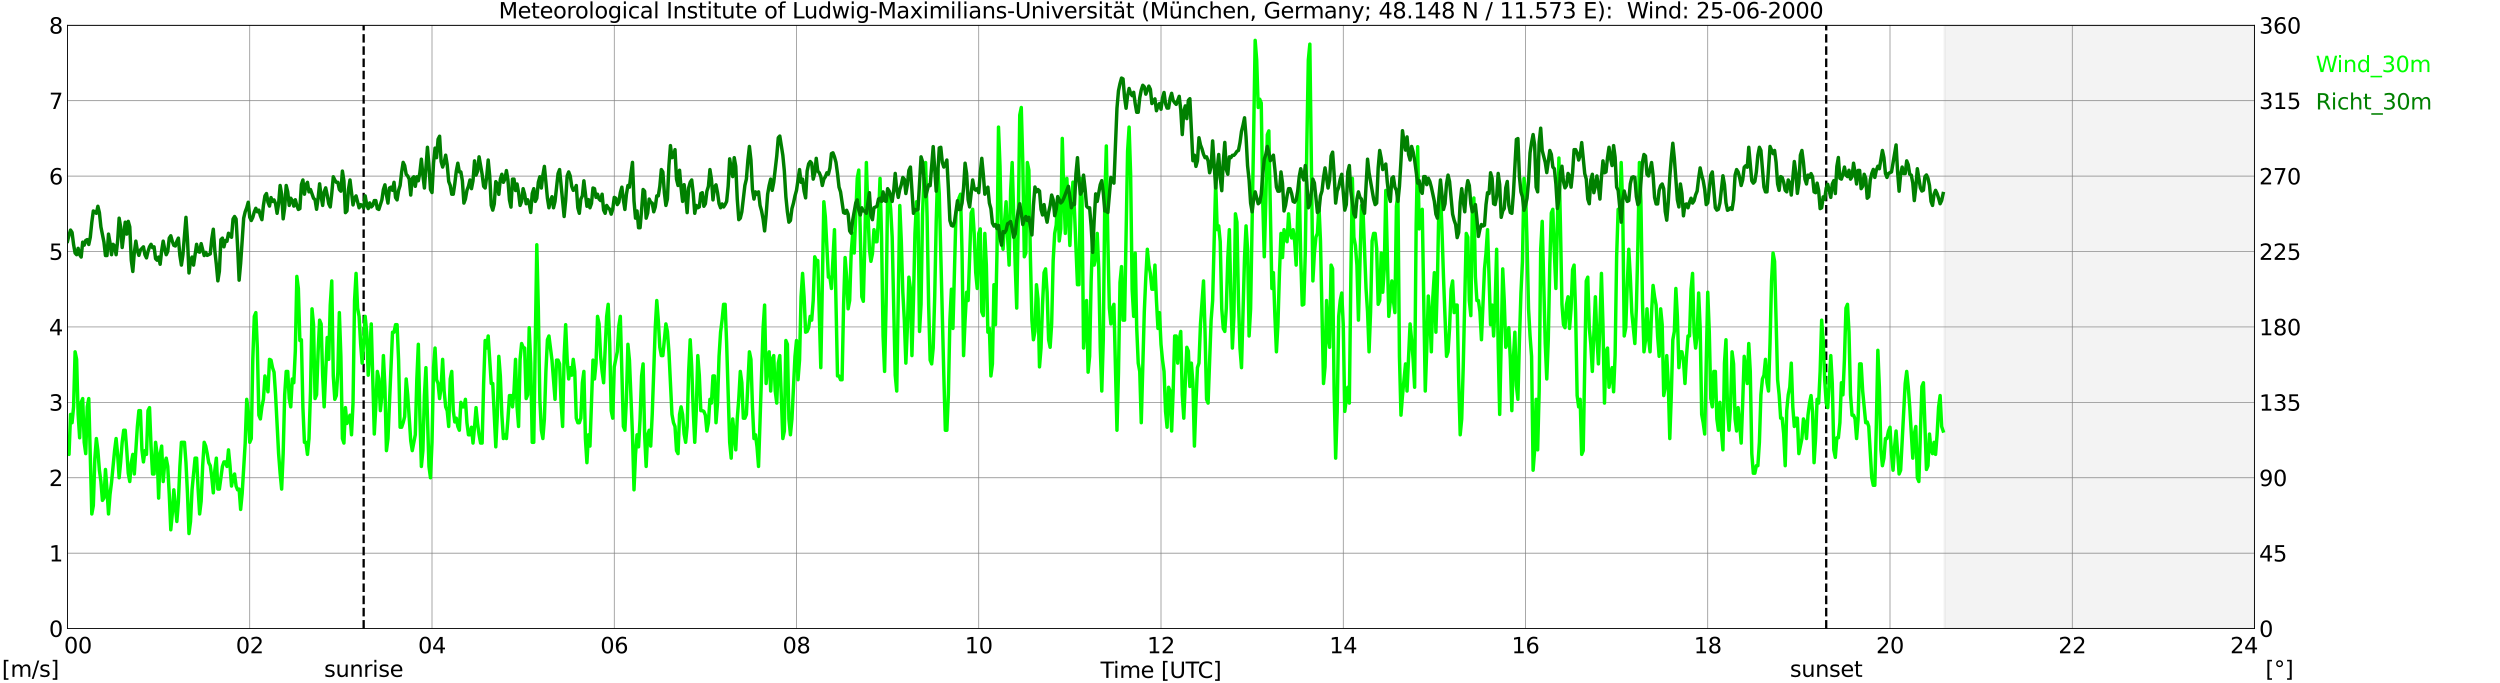
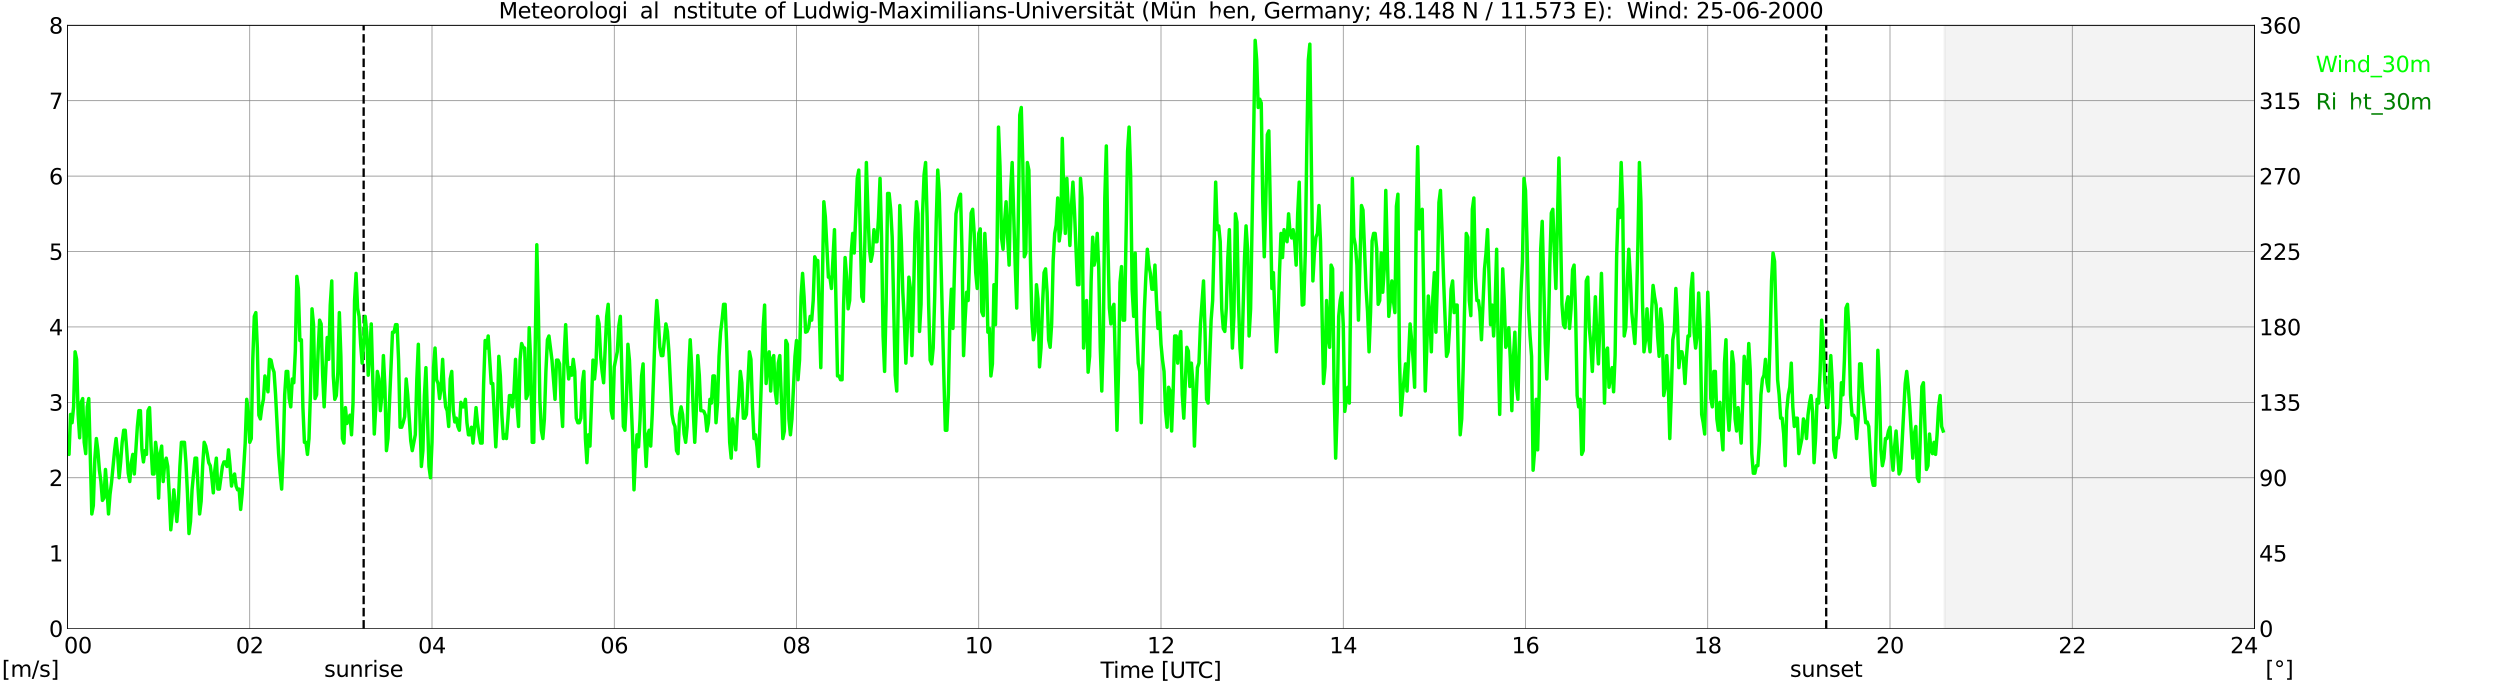
<svg xmlns="http://www.w3.org/2000/svg" xmlns:xlink="http://www.w3.org/1999/xlink" width="1085.4pt" height="296.64pt" viewBox="0 0 1085.4 296.64" version="1.1">
  <defs>
    <style type="text/css">*{stroke-linejoin: round; stroke-linecap: butt}</style>
  </defs>
  <g id="figure_1">
    <g id="patch_1">
      <path d="M 0 296.64  L 1085.4 296.64  L 1085.4 0  L 0 0  z " style="fill: #ffffff" />
    </g>
    <g id="axes_1">
      <g id="patch_2">
        <path d="M 29.306 272.909  L 978.814 272.909  L 978.814 10.976  L 29.306 10.976  z " style="fill: #ffffff" />
      </g>
      <g id="patch_3">
        <path d="M 844.3 272.909  L 978.814 272.909  L 978.814 10.976  L 844.3 10.976  z " clip-path="url(#pb147e201fb)" style="fill: #d3d3d3; opacity: 0.25; stroke: #d3d3d3; stroke-linejoin: miter" />
      </g>
      <g id="matplotlib.axis_1">
        <g id="xtick_1">
          <g id="line2d_1">
            <path d="M 29.306 272.909  L 29.306 10.976  " clip-path="url(#pb147e201fb)" style="fill: none; stroke: #808080; stroke-width: 0.3; stroke-linecap: square" />
          </g>
          <g id="line2d_2" />
          <g id="text_1">
            <g transform="translate(18.733 283.627) scale(0.095 -0.095)">
              <defs>
                <path id="DejaVuSans-20" transform="scale(0.016)" />
                <path id="DejaVuSans-30" d="M 2034 4250  Q 1547 4250 1301 3770  Q 1056 3291 1056 2328  Q 1056 1369 1301 889  Q 1547 409 2034 409  Q 2525 409 2770 889  Q 3016 1369 3016 2328  Q 3016 3291 2770 3770  Q 2525 4250 2034 4250  z M 2034 4750  Q 2819 4750 3233 4129  Q 3647 3509 3647 2328  Q 3647 1150 3233 529  Q 2819 -91 2034 -91  Q 1250 -91 836 529  Q 422 1150 422 2328  Q 422 3509 836 4129  Q 1250 4750 2034 4750  z " transform="scale(0.016)" />
              </defs>
              <use xlink:href="#DejaVuSans-20" />
              <use xlink:href="#DejaVuSans-20" transform="translate(31.787 0)" />
              <use xlink:href="#DejaVuSans-20" transform="translate(63.574 0)" />
              <use xlink:href="#DejaVuSans-30" transform="translate(95.361 0)" />
              <use xlink:href="#DejaVuSans-30" transform="translate(158.984 0)" />
            </g>
          </g>
        </g>
        <g id="xtick_2">
          <g id="line2d_3">
            <path d="M 108.431 272.909  L 108.431 10.976  " clip-path="url(#pb147e201fb)" style="fill: none; stroke: #808080; stroke-width: 0.3; stroke-linecap: square" />
          </g>
          <g id="line2d_4" />
          <g id="text_2">
            <g transform="translate(102.387 283.627) scale(0.095 -0.095)">
              <defs>
                <path id="DejaVuSans-32" d="M 1228 531  L 3431 531  L 3431 0  L 469 0  L 469 531  Q 828 903 1448 1529  Q 2069 2156 2228 2338  Q 2531 2678 2651 2914  Q 2772 3150 2772 3378  Q 2772 3750 2511 3984  Q 2250 4219 1831 4219  Q 1534 4219 1204 4116  Q 875 4013 500 3803  L 500 4441  Q 881 4594 1212 4672  Q 1544 4750 1819 4750  Q 2544 4750 2975 4387  Q 3406 4025 3406 3419  Q 3406 3131 3298 2873  Q 3191 2616 2906 2266  Q 2828 2175 2409 1742  Q 1991 1309 1228 531  z " transform="scale(0.016)" />
              </defs>
              <use xlink:href="#DejaVuSans-30" />
              <use xlink:href="#DejaVuSans-32" transform="translate(63.623 0)" />
            </g>
          </g>
        </g>
        <g id="xtick_3">
          <g id="line2d_5">
            <path d="M 187.557 272.909  L 187.557 10.976  " clip-path="url(#pb147e201fb)" style="fill: none; stroke: #808080; stroke-width: 0.3; stroke-linecap: square" />
          </g>
          <g id="line2d_6" />
          <g id="text_3">
            <g transform="translate(181.513 283.627) scale(0.095 -0.095)">
              <defs>
                <path id="DejaVuSans-34" d="M 2419 4116  L 825 1625  L 2419 1625  L 2419 4116  z M 2253 4666  L 3047 4666  L 3047 1625  L 3713 1625  L 3713 1100  L 3047 1100  L 3047 0  L 2419 0  L 2419 1100  L 313 1100  L 313 1709  L 2253 4666  z " transform="scale(0.016)" />
              </defs>
              <use xlink:href="#DejaVuSans-30" />
              <use xlink:href="#DejaVuSans-34" transform="translate(63.623 0)" />
            </g>
          </g>
        </g>
        <g id="xtick_4">
          <g id="line2d_7">
            <path d="M 266.683 272.909  L 266.683 10.976  " clip-path="url(#pb147e201fb)" style="fill: none; stroke: #808080; stroke-width: 0.3; stroke-linecap: square" />
          </g>
          <g id="line2d_8" />
          <g id="text_4">
            <g transform="translate(260.638 283.627) scale(0.095 -0.095)">
              <defs>
                <path id="DejaVuSans-36" d="M 2113 2584  Q 1688 2584 1439 2293  Q 1191 2003 1191 1497  Q 1191 994 1439 701  Q 1688 409 2113 409  Q 2538 409 2786 701  Q 3034 994 3034 1497  Q 3034 2003 2786 2293  Q 2538 2584 2113 2584  z M 3366 4563  L 3366 3988  Q 3128 4100 2886 4159  Q 2644 4219 2406 4219  Q 1781 4219 1451 3797  Q 1122 3375 1075 2522  Q 1259 2794 1537 2939  Q 1816 3084 2150 3084  Q 2853 3084 3261 2657  Q 3669 2231 3669 1497  Q 3669 778 3244 343  Q 2819 -91 2113 -91  Q 1303 -91 875 529  Q 447 1150 447 2328  Q 447 3434 972 4092  Q 1497 4750 2381 4750  Q 2619 4750 2861 4703  Q 3103 4656 3366 4563  z " transform="scale(0.016)" />
              </defs>
              <use xlink:href="#DejaVuSans-30" />
              <use xlink:href="#DejaVuSans-36" transform="translate(63.623 0)" />
            </g>
          </g>
        </g>
        <g id="xtick_5">
          <g id="line2d_9">
            <path d="M 345.808 272.909  L 345.808 10.976  " clip-path="url(#pb147e201fb)" style="fill: none; stroke: #808080; stroke-width: 0.3; stroke-linecap: square" />
          </g>
          <g id="line2d_10" />
          <g id="text_5">
            <g transform="translate(339.764 283.627) scale(0.095 -0.095)">
              <defs>
                <path id="DejaVuSans-38" d="M 2034 2216  Q 1584 2216 1326 1975  Q 1069 1734 1069 1313  Q 1069 891 1326 650  Q 1584 409 2034 409  Q 2484 409 2743 651  Q 3003 894 3003 1313  Q 3003 1734 2745 1975  Q 2488 2216 2034 2216  z M 1403 2484  Q 997 2584 770 2862  Q 544 3141 544 3541  Q 544 4100 942 4425  Q 1341 4750 2034 4750  Q 2731 4750 3128 4425  Q 3525 4100 3525 3541  Q 3525 3141 3298 2862  Q 3072 2584 2669 2484  Q 3125 2378 3379 2068  Q 3634 1759 3634 1313  Q 3634 634 3220 271  Q 2806 -91 2034 -91  Q 1263 -91 848 271  Q 434 634 434 1313  Q 434 1759 690 2068  Q 947 2378 1403 2484  z M 1172 3481  Q 1172 3119 1398 2916  Q 1625 2713 2034 2713  Q 2441 2713 2670 2916  Q 2900 3119 2900 3481  Q 2900 3844 2670 4047  Q 2441 4250 2034 4250  Q 1625 4250 1398 4047  Q 1172 3844 1172 3481  z " transform="scale(0.016)" />
              </defs>
              <use xlink:href="#DejaVuSans-30" />
              <use xlink:href="#DejaVuSans-38" transform="translate(63.623 0)" />
            </g>
          </g>
        </g>
        <g id="xtick_6">
          <g id="line2d_11">
            <path d="M 424.934 272.909  L 424.934 10.976  " clip-path="url(#pb147e201fb)" style="fill: none; stroke: #808080; stroke-width: 0.3; stroke-linecap: square" />
          </g>
          <g id="line2d_12" />
          <g id="text_6">
            <g transform="translate(418.89 283.627) scale(0.095 -0.095)">
              <defs>
                <path id="DejaVuSans-31" d="M 794 531  L 1825 531  L 1825 4091  L 703 3866  L 703 4441  L 1819 4666  L 2450 4666  L 2450 531  L 3481 531  L 3481 0  L 794 0  L 794 531  z " transform="scale(0.016)" />
              </defs>
              <use xlink:href="#DejaVuSans-31" />
              <use xlink:href="#DejaVuSans-30" transform="translate(63.623 0)" />
            </g>
          </g>
        </g>
        <g id="xtick_7">
          <g id="line2d_13">
            <path d="M 504.06 272.909  L 504.06 10.976  " clip-path="url(#pb147e201fb)" style="fill: none; stroke: #808080; stroke-width: 0.3; stroke-linecap: square" />
          </g>
          <g id="line2d_14" />
          <g id="text_7">
            <g transform="translate(498.015 283.627) scale(0.095 -0.095)">
              <use xlink:href="#DejaVuSans-31" />
              <use xlink:href="#DejaVuSans-32" transform="translate(63.623 0)" />
            </g>
          </g>
        </g>
        <g id="xtick_8">
          <g id="line2d_15">
            <path d="M 583.185 272.909  L 583.185 10.976  " clip-path="url(#pb147e201fb)" style="fill: none; stroke: #808080; stroke-width: 0.3; stroke-linecap: square" />
          </g>
          <g id="line2d_16" />
          <g id="text_8">
            <g transform="translate(577.141 283.627) scale(0.095 -0.095)">
              <use xlink:href="#DejaVuSans-31" />
              <use xlink:href="#DejaVuSans-34" transform="translate(63.623 0)" />
            </g>
          </g>
        </g>
        <g id="xtick_9">
          <g id="line2d_17">
            <path d="M 662.311 272.909  L 662.311 10.976  " clip-path="url(#pb147e201fb)" style="fill: none; stroke: #808080; stroke-width: 0.3; stroke-linecap: square" />
          </g>
          <g id="line2d_18" />
          <g id="text_9">
            <g transform="translate(656.267 283.627) scale(0.095 -0.095)">
              <use xlink:href="#DejaVuSans-31" />
              <use xlink:href="#DejaVuSans-36" transform="translate(63.623 0)" />
            </g>
          </g>
        </g>
        <g id="xtick_10">
          <g id="line2d_19">
            <path d="M 741.437 272.909  L 741.437 10.976  " clip-path="url(#pb147e201fb)" style="fill: none; stroke: #808080; stroke-width: 0.3; stroke-linecap: square" />
          </g>
          <g id="line2d_20" />
          <g id="text_10">
            <g transform="translate(735.392 283.627) scale(0.095 -0.095)">
              <use xlink:href="#DejaVuSans-31" />
              <use xlink:href="#DejaVuSans-38" transform="translate(63.623 0)" />
            </g>
          </g>
        </g>
        <g id="xtick_11">
          <g id="line2d_21">
            <path d="M 820.562 272.909  L 820.562 10.976  " clip-path="url(#pb147e201fb)" style="fill: none; stroke: #808080; stroke-width: 0.3; stroke-linecap: square" />
          </g>
          <g id="line2d_22" />
          <g id="text_11">
            <g transform="translate(814.518 283.627) scale(0.095 -0.095)">
              <use xlink:href="#DejaVuSans-32" />
              <use xlink:href="#DejaVuSans-30" transform="translate(63.623 0)" />
            </g>
          </g>
        </g>
        <g id="xtick_12">
          <g id="line2d_23">
            <path d="M 899.688 272.909  L 899.688 10.976  " clip-path="url(#pb147e201fb)" style="fill: none; stroke: #808080; stroke-width: 0.3; stroke-linecap: square" />
          </g>
          <g id="line2d_24" />
          <g id="text_12">
            <g transform="translate(893.644 283.627) scale(0.095 -0.095)">
              <use xlink:href="#DejaVuSans-32" />
              <use xlink:href="#DejaVuSans-32" transform="translate(63.623 0)" />
            </g>
          </g>
        </g>
        <g id="xtick_13">
          <g id="line2d_25">
            <path d="M 978.814 272.909  L 978.814 10.976  " clip-path="url(#pb147e201fb)" style="fill: none; stroke: #808080; stroke-width: 0.3; stroke-linecap: square" />
          </g>
          <g id="line2d_26" />
          <g id="text_13">
            <g transform="translate(968.241 283.627) scale(0.095 -0.095)">
              <use xlink:href="#DejaVuSans-32" />
              <use xlink:href="#DejaVuSans-34" transform="translate(63.623 0)" />
              <use xlink:href="#DejaVuSans-20" transform="translate(127.246 0)" />
              <use xlink:href="#DejaVuSans-20" transform="translate(159.033 0)" />
              <use xlink:href="#DejaVuSans-20" transform="translate(190.82 0)" />
            </g>
          </g>
        </g>
        <g id="text_14">
          <g transform="translate(477.806 294.322) scale(0.095 -0.095)">
            <defs>
              <path id="DejaVuSans-54" d="M -19 4666  L 3928 4666  L 3928 4134  L 2272 4134  L 2272 0  L 1638 0  L 1638 4134  L -19 4134  L -19 4666  z " transform="scale(0.016)" />
              <path id="DejaVuSans-69" d="M 603 3500  L 1178 3500  L 1178 0  L 603 0  L 603 3500  z M 603 4863  L 1178 4863  L 1178 4134  L 603 4134  L 603 4863  z " transform="scale(0.016)" />
              <path id="DejaVuSans-6d" d="M 3328 2828  Q 3544 3216 3844 3400  Q 4144 3584 4550 3584  Q 5097 3584 5394 3201  Q 5691 2819 5691 2113  L 5691 0  L 5113 0  L 5113 2094  Q 5113 2597 4934 2840  Q 4756 3084 4391 3084  Q 3944 3084 3684 2787  Q 3425 2491 3425 1978  L 3425 0  L 2847 0  L 2847 2094  Q 2847 2600 2669 2842  Q 2491 3084 2119 3084  Q 1678 3084 1418 2786  Q 1159 2488 1159 1978  L 1159 0  L 581 0  L 581 3500  L 1159 3500  L 1159 2956  Q 1356 3278 1631 3431  Q 1906 3584 2284 3584  Q 2666 3584 2933 3390  Q 3200 3197 3328 2828  z " transform="scale(0.016)" />
              <path id="DejaVuSans-65" d="M 3597 1894  L 3597 1613  L 953 1613  Q 991 1019 1311 708  Q 1631 397 2203 397  Q 2534 397 2845 478  Q 3156 559 3463 722  L 3463 178  Q 3153 47 2828 -22  Q 2503 -91 2169 -91  Q 1331 -91 842 396  Q 353 884 353 1716  Q 353 2575 817 3079  Q 1281 3584 2069 3584  Q 2775 3584 3186 3129  Q 3597 2675 3597 1894  z M 3022 2063  Q 3016 2534 2758 2815  Q 2500 3097 2075 3097  Q 1594 3097 1305 2825  Q 1016 2553 972 2059  L 3022 2063  z " transform="scale(0.016)" />
              <path id="DejaVuSans-5b" d="M 550 4863  L 1875 4863  L 1875 4416  L 1125 4416  L 1125 -397  L 1875 -397  L 1875 -844  L 550 -844  L 550 4863  z " transform="scale(0.016)" />
              <path id="DejaVuSans-55" d="M 556 4666  L 1191 4666  L 1191 1831  Q 1191 1081 1462 751  Q 1734 422 2344 422  Q 2950 422 3222 751  Q 3494 1081 3494 1831  L 3494 4666  L 4128 4666  L 4128 1753  Q 4128 841 3676 375  Q 3225 -91 2344 -91  Q 1459 -91 1007 375  Q 556 841 556 1753  L 556 4666  z " transform="scale(0.016)" />
              <path id="DejaVuSans-43" d="M 4122 4306  L 4122 3641  Q 3803 3938 3442 4084  Q 3081 4231 2675 4231  Q 1875 4231 1450 3742  Q 1025 3253 1025 2328  Q 1025 1406 1450 917  Q 1875 428 2675 428  Q 3081 428 3442 575  Q 3803 722 4122 1019  L 4122 359  Q 3791 134 3420 21  Q 3050 -91 2638 -91  Q 1578 -91 968 557  Q 359 1206 359 2328  Q 359 3453 968 4101  Q 1578 4750 2638 4750  Q 3056 4750 3426 4639  Q 3797 4528 4122 4306  z " transform="scale(0.016)" />
              <path id="DejaVuSans-5d" d="M 1947 4863  L 1947 -844  L 622 -844  L 622 -397  L 1369 -397  L 1369 4416  L 622 4416  L 622 4863  L 1947 4863  z " transform="scale(0.016)" />
            </defs>
            <use xlink:href="#DejaVuSans-54" />
            <use xlink:href="#DejaVuSans-69" transform="translate(57.959 0)" />
            <use xlink:href="#DejaVuSans-6d" transform="translate(85.742 0)" />
            <use xlink:href="#DejaVuSans-65" transform="translate(183.154 0)" />
            <use xlink:href="#DejaVuSans-20" transform="translate(244.678 0)" />
            <use xlink:href="#DejaVuSans-5b" transform="translate(276.465 0)" />
            <use xlink:href="#DejaVuSans-55" transform="translate(315.479 0)" />
            <use xlink:href="#DejaVuSans-54" transform="translate(388.672 0)" />
            <use xlink:href="#DejaVuSans-43" transform="translate(443.881 0)" />
            <use xlink:href="#DejaVuSans-5d" transform="translate(513.705 0)" />
          </g>
        </g>
      </g>
      <g id="matplotlib.axis_2">
        <g id="ytick_1">
          <g id="line2d_27">
            <path d="M 29.306 272.909  L 978.814 272.909  " clip-path="url(#pb147e201fb)" style="fill: none; stroke: #808080; stroke-width: 0.3; stroke-linecap: square" />
          </g>
          <g id="line2d_28" />
          <g id="text_15">
            <g transform="translate(21.261 276.518) scale(0.095 -0.095)">
              <use xlink:href="#DejaVuSans-30" />
            </g>
          </g>
        </g>
        <g id="ytick_2">
          <g id="line2d_29">
-             <path d="M 29.306 240.167  L 978.814 240.167  " clip-path="url(#pb147e201fb)" style="fill: none; stroke: #808080; stroke-width: 0.3; stroke-linecap: square" />
-           </g>
+             </g>
          <g id="line2d_30" />
          <g id="text_16">
            <g transform="translate(21.261 243.776) scale(0.095 -0.095)">
              <use xlink:href="#DejaVuSans-31" />
            </g>
          </g>
        </g>
        <g id="ytick_3">
          <g id="line2d_31">
            <path d="M 29.306 207.426  L 978.814 207.426  " clip-path="url(#pb147e201fb)" style="fill: none; stroke: #808080; stroke-width: 0.3; stroke-linecap: square" />
          </g>
          <g id="line2d_32" />
          <g id="text_17">
            <g transform="translate(21.261 211.035) scale(0.095 -0.095)">
              <use xlink:href="#DejaVuSans-32" />
            </g>
          </g>
        </g>
        <g id="ytick_4">
          <g id="line2d_33">
            <path d="M 29.306 174.684  L 978.814 174.684  " clip-path="url(#pb147e201fb)" style="fill: none; stroke: #808080; stroke-width: 0.3; stroke-linecap: square" />
          </g>
          <g id="line2d_34" />
          <g id="text_18">
            <g transform="translate(21.261 178.293) scale(0.095 -0.095)">
              <defs>
                <path id="DejaVuSans-33" d="M 2597 2516  Q 3050 2419 3304 2112  Q 3559 1806 3559 1356  Q 3559 666 3084 287  Q 2609 -91 1734 -91  Q 1441 -91 1130 -33  Q 819 25 488 141  L 488 750  Q 750 597 1062 519  Q 1375 441 1716 441  Q 2309 441 2620 675  Q 2931 909 2931 1356  Q 2931 1769 2642 2001  Q 2353 2234 1838 2234  L 1294 2234  L 1294 2753  L 1863 2753  Q 2328 2753 2575 2939  Q 2822 3125 2822 3475  Q 2822 3834 2567 4026  Q 2313 4219 1838 4219  Q 1578 4219 1281 4162  Q 984 4106 628 3988  L 628 4550  Q 988 4650 1302 4700  Q 1616 4750 1894 4750  Q 2613 4750 3031 4423  Q 3450 4097 3450 3541  Q 3450 3153 3228 2886  Q 3006 2619 2597 2516  z " transform="scale(0.016)" />
              </defs>
              <use xlink:href="#DejaVuSans-33" />
            </g>
          </g>
        </g>
        <g id="ytick_5">
          <g id="line2d_35">
            <path d="M 29.306 141.942  L 978.814 141.942  " clip-path="url(#pb147e201fb)" style="fill: none; stroke: #808080; stroke-width: 0.3; stroke-linecap: square" />
          </g>
          <g id="line2d_36" />
          <g id="text_19">
            <g transform="translate(21.261 145.551) scale(0.095 -0.095)">
              <use xlink:href="#DejaVuSans-34" />
            </g>
          </g>
        </g>
        <g id="ytick_6">
          <g id="line2d_37">
            <path d="M 29.306 109.201  L 978.814 109.201  " clip-path="url(#pb147e201fb)" style="fill: none; stroke: #808080; stroke-width: 0.3; stroke-linecap: square" />
          </g>
          <g id="line2d_38" />
          <g id="text_20">
            <g transform="translate(21.261 112.81) scale(0.095 -0.095)">
              <defs>
                <path id="DejaVuSans-35" d="M 691 4666  L 3169 4666  L 3169 4134  L 1269 4134  L 1269 2991  Q 1406 3038 1543 3061  Q 1681 3084 1819 3084  Q 2600 3084 3056 2656  Q 3513 2228 3513 1497  Q 3513 744 3044 326  Q 2575 -91 1722 -91  Q 1428 -91 1123 -41  Q 819 9 494 109  L 494 744  Q 775 591 1075 516  Q 1375 441 1709 441  Q 2250 441 2565 725  Q 2881 1009 2881 1497  Q 2881 1984 2565 2268  Q 2250 2553 1709 2553  Q 1456 2553 1204 2497  Q 953 2441 691 2322  L 691 4666  z " transform="scale(0.016)" />
              </defs>
              <use xlink:href="#DejaVuSans-35" />
            </g>
          </g>
        </g>
        <g id="ytick_7">
          <g id="line2d_39">
            <path d="M 29.306 76.459  L 978.814 76.459  " clip-path="url(#pb147e201fb)" style="fill: none; stroke: #808080; stroke-width: 0.3; stroke-linecap: square" />
          </g>
          <g id="line2d_40" />
          <g id="text_21">
            <g transform="translate(21.261 80.068) scale(0.095 -0.095)">
              <use xlink:href="#DejaVuSans-36" />
            </g>
          </g>
        </g>
        <g id="ytick_8">
          <g id="line2d_41">
            <path d="M 29.306 43.717  L 978.814 43.717  " clip-path="url(#pb147e201fb)" style="fill: none; stroke: #808080; stroke-width: 0.3; stroke-linecap: square" />
          </g>
          <g id="line2d_42" />
          <g id="text_22">
            <g transform="translate(21.261 47.327) scale(0.095 -0.095)">
              <defs>
                <path id="DejaVuSans-37" d="M 525 4666  L 3525 4666  L 3525 4397  L 1831 0  L 1172 0  L 2766 4134  L 525 4134  L 525 4666  z " transform="scale(0.016)" />
              </defs>
              <use xlink:href="#DejaVuSans-37" />
            </g>
          </g>
        </g>
        <g id="ytick_9">
          <g id="line2d_43">
            <path d="M 29.306 10.976  L 978.814 10.976  " clip-path="url(#pb147e201fb)" style="fill: none; stroke: #808080; stroke-width: 0.3; stroke-linecap: square" />
          </g>
          <g id="line2d_44" />
          <g id="text_23">
            <g transform="translate(21.261 14.585) scale(0.095 -0.095)">
              <use xlink:href="#DejaVuSans-38" />
            </g>
          </g>
        </g>
      </g>
      <g id="line2d_45">
        <path d="M 157.885 272.909  L 157.885 10.976  " clip-path="url(#pb147e201fb)" style="fill: none; stroke-dasharray: 3.7,1.6; stroke-dashoffset: 0; stroke: #000000" />
      </g>
      <g id="line2d_46">
        <path d="M 792.868 272.909  L 792.868 10.976  " clip-path="url(#pb147e201fb)" style="fill: none; stroke-dasharray: 3.7,1.6; stroke-dashoffset: 0; stroke: #000000" />
      </g>
      <g id="line2d_47">
        <path d="M 29.306 192.037  L 29.965 197.276  L 30.625 179.923  L 31.284 183.524  L 31.943 176.648  L 32.603 152.747  L 33.262 156.021  L 33.921 179.923  L 34.581 190.072  L 35.24 174.684  L 35.9 173.047  L 36.559 192.037  L 37.218 196.948  L 37.878 176.648  L 38.537 173.047  L 39.856 223.142  L 40.515 219.54  L 41.175 199.24  L 41.834 190.4  L 42.493 195.639  L 43.153 204.151  L 43.812 209.063  L 44.472 217.248  L 45.131 216.266  L 45.79 203.824  L 46.45 212.664  L 47.109 223.142  L 47.768 214.629  L 48.428 209.39  L 49.747 195.639  L 50.406 190.4  L 51.065 197.276  L 51.725 207.426  L 52.384 200.55  L 53.043 192.037  L 53.703 186.798  L 54.362 186.798  L 55.022 195.311  L 55.681 205.461  L 56.34 209.063  L 57 200.877  L 57.659 197.276  L 58.319 205.788  L 59.637 185.161  L 60.297 178.285  L 60.956 178.285  L 61.615 195.311  L 62.275 200.55  L 62.934 195.639  L 63.594 197.276  L 64.253 178.285  L 64.912 176.976  L 65.572 193.674  L 66.231 205.788  L 66.89 205.788  L 67.55 192.037  L 68.209 197.276  L 68.869 216.266  L 69.528 197.276  L 70.187 193.674  L 70.847 209.063  L 71.506 201.205  L 72.166 198.913  L 72.825 202.514  L 73.484 214.629  L 74.144 230.017  L 74.803 223.142  L 75.462 212.664  L 76.781 226.416  L 77.441 217.903  L 78.1 202.514  L 78.759 192.037  L 80.078 192.037  L 80.737 200.877  L 81.397 214.301  L 82.056 231.654  L 82.716 226.416  L 83.375 212.664  L 84.694 198.913  L 85.353 198.913  L 86.013 212.337  L 86.672 223.142  L 87.331 217.575  L 87.991 202.187  L 88.65 192.037  L 89.309 193.674  L 89.969 196.948  L 90.628 200.877  L 91.288 202.187  L 91.947 207.098  L 92.606 213.974  L 93.266 204.151  L 93.925 198.913  L 94.584 212.337  L 95.244 212.337  L 96.563 202.514  L 97.222 200.55  L 97.881 200.55  L 98.541 202.514  L 99.2 195.311  L 99.86 202.187  L 100.519 211.027  L 101.178 207.426  L 101.838 205.788  L 102.497 211.027  L 103.156 212.664  L 103.816 212.337  L 104.475 221.177  L 105.135 214.301  L 106.453 192.364  L 107.113 173.374  L 107.772 178.613  L 108.431 192.037  L 109.091 190.4  L 109.75 156.021  L 110.41 137.358  L 111.069 135.721  L 111.728 151.11  L 112.388 180.25  L 113.047 181.887  L 113.707 176.648  L 114.366 173.374  L 115.025 163.224  L 116.344 170.1  L 117.003 156.021  L 117.663 156.349  L 118.322 159.623  L 118.982 161.587  L 119.641 171.41  L 120.96 196.948  L 121.619 205.461  L 122.278 212.337  L 122.938 196.948  L 123.597 171.41  L 124.257 161.26  L 124.916 161.26  L 125.575 173.047  L 126.235 176.648  L 126.894 164.534  L 127.553 166.171  L 128.213 152.42  L 128.872 120.005  L 129.532 125.244  L 130.191 147.836  L 130.85 147.508  L 131.51 176.976  L 132.169 192.037  L 132.829 192.037  L 133.488 197.276  L 134.147 190.4  L 134.807 170.1  L 135.466 134.084  L 136.125 140.96  L 136.785 173.047  L 137.444 171.41  L 138.104 152.747  L 138.763 138.995  L 139.422 140.633  L 140.082 162.897  L 140.741 176.648  L 142.06 146.526  L 142.719 156.021  L 143.379 132.447  L 144.038 121.97  L 144.697 163.224  L 145.357 173.374  L 146.016 171.737  L 146.676 161.587  L 147.335 135.721  L 147.994 154.711  L 148.654 190.4  L 149.313 192.364  L 149.972 176.976  L 150.632 183.852  L 151.951 180.25  L 152.61 188.763  L 153.269 175.011  L 153.929 130.483  L 154.588 118.696  L 155.247 133.757  L 155.907 137.358  L 156.566 149.145  L 157.226 157.658  L 157.885 149.145  L 158.544 137.358  L 159.204 144.234  L 159.863 162.897  L 160.523 152.747  L 161.182 140.633  L 162.501 188.435  L 163.16 176.321  L 163.819 161.26  L 164.479 164.534  L 165.138 178.285  L 165.798 171.737  L 166.457 154.384  L 167.116 168.136  L 167.776 195.639  L 168.435 190.4  L 170.413 144.234  L 171.073 144.234  L 171.732 140.96  L 172.391 140.96  L 173.051 156.349  L 173.71 185.489  L 174.37 185.489  L 175.029 183.524  L 175.688 180.905  L 176.348 164.534  L 177.007 171.41  L 178.326 191.382  L 178.985 195.639  L 180.304 188.763  L 180.963 164.861  L 181.623 149.473  L 182.282 180.25  L 182.941 202.514  L 183.601 195.639  L 184.26 171.737  L 184.92 159.623  L 186.238 202.514  L 186.898 207.426  L 187.557 192.037  L 188.217 159.623  L 188.876 151.11  L 189.535 164.861  L 190.195 166.498  L 190.854 173.047  L 191.513 168.136  L 192.173 156.021  L 192.832 169.773  L 193.492 176.648  L 194.151 178.285  L 194.81 185.161  L 195.47 164.534  L 196.129 161.26  L 196.788 178.285  L 197.448 183.197  L 198.107 181.56  L 198.767 185.161  L 199.426 186.798  L 200.085 174.684  L 200.745 176.648  L 201.404 176.648  L 202.063 173.374  L 202.723 183.524  L 203.382 188.763  L 204.042 188.763  L 204.701 185.489  L 205.36 192.364  L 206.02 185.489  L 206.679 176.976  L 207.339 183.852  L 207.998 188.763  L 208.657 192.364  L 209.317 192.364  L 209.976 166.498  L 210.635 147.836  L 211.295 151.11  L 211.954 145.871  L 213.273 166.498  L 213.932 166.498  L 215.251 194.001  L 215.91 180.25  L 216.57 154.711  L 217.229 163.224  L 217.889 180.25  L 218.548 190.4  L 219.207 188.763  L 219.867 190.4  L 220.526 181.887  L 221.186 171.737  L 221.845 171.737  L 222.504 176.648  L 223.164 169.773  L 223.823 156.021  L 224.482 176.648  L 225.142 185.161  L 225.801 156.021  L 226.461 149.145  L 227.12 150.782  L 227.779 151.11  L 228.439 173.047  L 229.098 171.41  L 229.757 142.27  L 230.417 157.658  L 231.076 192.037  L 231.736 192.037  L 233.054 106.254  L 233.714 133.757  L 234.373 173.374  L 235.033 186.798  L 235.692 190.4  L 236.351 181.887  L 237.011 161.26  L 237.67 147.508  L 238.329 145.871  L 239.648 156.349  L 240.967 173.374  L 241.626 156.349  L 242.286 156.349  L 242.945 157.986  L 243.604 175.011  L 244.264 185.161  L 244.923 154.711  L 245.583 140.96  L 246.242 156.021  L 246.901 164.534  L 247.561 159.623  L 248.22 162.897  L 248.88 156.021  L 249.539 161.26  L 250.198 181.56  L 250.858 183.524  L 251.517 183.524  L 252.176 181.56  L 252.836 166.171  L 253.495 161.26  L 254.155 190.4  L 254.814 200.877  L 255.473 188.763  L 256.133 193.674  L 257.451 156.349  L 258.111 164.534  L 258.77 157.658  L 259.43 137.358  L 260.089 140.633  L 260.748 154.384  L 261.408 161.26  L 262.067 166.171  L 263.386 137.358  L 264.045 132.12  L 264.705 149.145  L 265.364 178.285  L 266.023 181.56  L 266.683 159.295  L 268.002 152.747  L 268.661 141.615  L 269.32 137.358  L 270.639 185.161  L 271.298 186.798  L 271.958 173.374  L 272.617 149.473  L 273.277 156.349  L 274.595 188.763  L 275.255 212.664  L 275.914 197.276  L 276.573 188.763  L 277.233 194.001  L 277.892 181.887  L 278.552 163.224  L 279.211 157.986  L 279.87 188.763  L 280.53 202.514  L 281.189 188.763  L 281.849 186.798  L 282.508 193.674  L 283.167 179.923  L 284.486 142.27  L 285.145 130.483  L 285.805 138.995  L 286.464 150.782  L 287.124 154.384  L 287.783 154.384  L 289.102 140.633  L 289.761 143.907  L 290.42 152.747  L 291.739 179.923  L 292.399 183.524  L 293.058 185.161  L 293.717 195.639  L 294.377 196.948  L 295.036 179.923  L 295.696 176.648  L 296.355 179.923  L 297.014 188.435  L 297.674 192.037  L 298.333 185.161  L 298.992 161.26  L 299.652 147.508  L 300.311 159.295  L 300.971 178.285  L 301.63 192.037  L 302.289 178.285  L 302.949 154.384  L 303.608 162.897  L 304.267 178.285  L 304.927 178.285  L 305.586 178.613  L 306.246 180.25  L 306.905 187.126  L 307.564 183.524  L 308.224 173.374  L 308.883 175.011  L 309.543 163.224  L 310.202 163.224  L 310.861 183.524  L 311.521 175.011  L 312.18 154.711  L 312.839 144.234  L 313.499 138.995  L 314.158 132.12  L 314.818 132.12  L 315.477 149.145  L 316.796 192.037  L 317.455 198.913  L 318.114 181.887  L 319.433 195.311  L 320.093 181.56  L 320.752 173.047  L 321.411 161.26  L 322.071 166.171  L 322.73 181.56  L 323.39 181.56  L 324.049 179.923  L 325.368 152.747  L 326.027 156.021  L 326.686 176.648  L 327.346 190.4  L 328.005 188.763  L 328.665 194.001  L 329.324 202.514  L 331.302 142.597  L 331.961 132.447  L 332.621 166.498  L 333.28 157.986  L 333.94 152.747  L 334.599 169.773  L 335.258 156.021  L 335.918 154.384  L 336.577 169.773  L 337.236 175.011  L 337.896 157.658  L 338.555 154.384  L 339.874 190.4  L 340.533 187.126  L 341.193 147.836  L 341.852 149.473  L 342.512 181.887  L 343.171 188.763  L 343.83 181.887  L 345.149 154.711  L 345.808 147.836  L 346.468 164.861  L 347.127 156.349  L 347.787 128.846  L 348.446 118.696  L 349.105 128.846  L 349.765 144.234  L 350.424 143.907  L 351.083 142.27  L 351.743 137.358  L 352.402 138.995  L 353.062 130.483  L 353.721 111.493  L 354.38 113.13  L 355.04 113.13  L 356.359 159.623  L 357.677 87.591  L 358.337 94.139  L 359.655 120.333  L 360.315 120.333  L 360.974 125.244  L 362.293 99.706  L 363.612 163.224  L 364.271 163.224  L 364.93 164.861  L 365.59 164.861  L 366.249 132.447  L 366.909 111.82  L 367.568 120.333  L 368.227 134.084  L 368.887 130.483  L 369.546 109.855  L 370.206 101.343  L 370.865 109.855  L 372.184 77.441  L 372.843 73.84  L 374.162 128.846  L 374.821 130.81  L 375.481 104.944  L 376.14 70.565  L 376.799 91.193  L 377.459 108.218  L 378.118 113.457  L 378.777 110.183  L 379.437 99.706  L 380.096 104.944  L 380.756 104.944  L 381.415 94.467  L 382.074 77.441  L 382.734 102.98  L 383.393 145.871  L 384.053 161.26  L 384.712 132.12  L 385.371 83.99  L 386.031 83.99  L 386.69 90.865  L 387.349 102.98  L 388.668 162.897  L 389.328 169.773  L 390.646 89.228  L 391.306 104.617  L 391.965 126.881  L 392.624 138.995  L 393.284 157.658  L 393.943 142.27  L 394.603 120.333  L 395.262 125.244  L 395.921 154.384  L 396.581 130.483  L 397.24 101.343  L 397.899 87.591  L 398.559 92.83  L 399.218 143.907  L 399.878 132.12  L 400.537 92.83  L 401.196 75.804  L 401.856 70.565  L 402.515 94.467  L 403.175 132.447  L 403.834 156.349  L 404.493 157.986  L 405.153 151.11  L 405.812 128.846  L 406.471 96.104  L 407.131 73.84  L 407.79 83.99  L 409.768 162.897  L 410.428 186.798  L 411.087 186.798  L 411.746 171.41  L 412.406 138.995  L 413.065 125.571  L 413.725 142.597  L 415.043 92.83  L 416.362 85.954  L 417.022 84.317  L 417.681 109.855  L 418.34 154.384  L 419 138.995  L 419.659 126.881  L 420.318 130.483  L 421.637 92.502  L 422.297 90.865  L 422.956 101.343  L 423.615 118.368  L 424.275 125.244  L 424.934 101.343  L 425.593 99.378  L 426.253 135.394  L 426.912 137.031  L 427.572 101.343  L 428.231 115.094  L 428.89 144.234  L 429.55 142.597  L 430.209 163.224  L 430.869 157.986  L 431.528 123.607  L 432.187 140.96  L 432.847 109.855  L 433.506 55.177  L 434.165 72.203  L 434.825 103.307  L 435.484 108.218  L 436.144 96.104  L 436.803 87.591  L 437.462 102.98  L 438.122 115.094  L 438.781 82.68  L 439.44 70.565  L 440.759 115.094  L 441.419 133.757  L 442.078 96.104  L 442.737 49.938  L 443.397 46.664  L 444.056 70.565  L 444.716 111.493  L 445.375 109.855  L 446.034 70.565  L 446.694 73.84  L 447.353 111.493  L 448.012 138.995  L 448.672 147.508  L 449.331 143.907  L 449.991 123.607  L 450.65 129.828  L 451.309 159.295  L 451.969 151.11  L 452.628 132.12  L 453.287 118.368  L 453.947 116.731  L 454.606 126.881  L 455.266 147.508  L 455.925 150.782  L 456.584 140.633  L 457.244 113.13  L 457.903 101.343  L 458.563 97.741  L 459.222 85.954  L 459.881 104.617  L 460.541 99.378  L 461.2 60.088  L 461.859 83.99  L 462.519 101.343  L 463.178 77.441  L 464.497 106.581  L 465.156 89.556  L 465.816 79.078  L 466.475 91.193  L 467.794 123.607  L 468.453 123.607  L 469.113 77.441  L 469.772 85.954  L 470.431 151.11  L 471.75 130.483  L 472.409 161.587  L 473.069 154.711  L 473.728 121.97  L 474.388 102.98  L 475.047 115.094  L 475.706 111.493  L 476.366 101.343  L 477.025 116.731  L 477.685 150.782  L 478.344 169.773  L 479.003 147.508  L 479.663 85.954  L 480.322 63.362  L 480.981 104.617  L 481.641 133.757  L 482.3 140.633  L 482.96 133.757  L 483.619 132.12  L 484.938 186.798  L 485.597 161.915  L 486.256 122.625  L 486.916 115.749  L 487.575 138.995  L 488.235 138.995  L 489.553 65.654  L 490.213 55.177  L 490.872 75.804  L 491.532 125.571  L 492.191 137.358  L 492.85 109.855  L 493.51 142.27  L 494.169 157.658  L 494.828 161.26  L 495.488 183.524  L 496.807 135.394  L 497.466 120.333  L 498.125 108.218  L 498.785 115.094  L 499.444 118.696  L 500.103 125.571  L 500.763 125.571  L 501.422 115.094  L 502.082 130.483  L 502.741 142.597  L 503.4 135.721  L 504.06 149.473  L 504.719 156.349  L 505.379 161.26  L 506.038 178.613  L 506.697 185.489  L 507.357 168.136  L 508.016 169.773  L 508.675 187.126  L 509.335 169.773  L 509.994 145.871  L 510.654 145.871  L 511.313 157.658  L 511.972 147.508  L 512.632 143.907  L 513.291 171.41  L 513.95 181.56  L 515.269 150.782  L 515.929 152.42  L 516.588 167.808  L 517.247 157.658  L 517.907 166.171  L 518.566 193.674  L 519.226 175.011  L 519.885 159.623  L 520.544 157.658  L 521.204 140.633  L 522.522 121.97  L 523.182 144.234  L 523.841 173.374  L 524.501 175.011  L 525.819 138.995  L 526.479 130.483  L 527.797 79.078  L 528.457 99.706  L 529.116 98.068  L 529.776 104.944  L 530.435 134.084  L 531.094 142.597  L 531.754 143.907  L 532.413 133.757  L 533.073 111.82  L 533.732 99.706  L 534.391 128.846  L 535.051 151.11  L 535.71 137.358  L 536.369 92.83  L 537.029 96.431  L 537.688 130.483  L 538.348 151.11  L 539.007 159.623  L 540.326 111.82  L 540.985 98.068  L 541.644 108.218  L 542.304 145.871  L 542.963 134.084  L 544.282 58.451  L 544.941 17.524  L 545.601 26.037  L 546.26 46.664  L 546.919 43.062  L 547.579 44.7  L 548.238 87.591  L 548.898 111.493  L 549.557 87.591  L 550.216 58.451  L 550.876 56.814  L 552.195 125.244  L 552.854 118.368  L 553.513 137.358  L 554.173 152.747  L 554.832 140.633  L 555.491 118.368  L 556.151 101.343  L 556.81 111.82  L 557.47 99.706  L 558.129 103.307  L 558.788 104.944  L 559.448 92.83  L 560.107 101.343  L 560.766 103.307  L 561.426 99.706  L 562.085 104.944  L 562.745 115.094  L 563.404 92.83  L 564.063 79.078  L 564.723 111.82  L 565.382 132.447  L 566.042 132.12  L 566.701 109.855  L 567.36 63.69  L 568.02 26.037  L 568.679 19.161  L 569.998 121.97  L 570.657 109.855  L 571.317 102.98  L 571.976 101.343  L 572.635 89.228  L 573.295 104.617  L 574.613 166.498  L 575.273 159.295  L 575.932 130.483  L 576.592 145.871  L 577.251 150.782  L 577.91 115.094  L 578.57 116.731  L 579.229 169.773  L 579.889 198.913  L 580.548 178.613  L 581.207 137.358  L 581.867 130.483  L 582.526 127.209  L 583.185 140.96  L 583.845 178.613  L 585.164 168.136  L 585.823 175.011  L 586.482 120.333  L 587.142 77.441  L 587.801 102.98  L 588.46 106.581  L 589.12 115.094  L 589.779 138.995  L 591.098 89.228  L 591.757 91.193  L 593.076 125.244  L 593.736 135.394  L 594.395 152.747  L 595.054 135.394  L 595.714 104.617  L 596.373 101.343  L 597.032 101.343  L 597.692 107.891  L 598.351 132.12  L 599.011 130.483  L 599.67 109.855  L 600.329 126.881  L 600.989 116.731  L 601.648 82.68  L 602.967 137.358  L 603.626 130.483  L 604.286 121.97  L 604.945 130.483  L 605.604 135.721  L 606.264 89.556  L 606.923 84.317  L 607.582 154.711  L 608.242 180.25  L 608.901 171.737  L 610.22 157.986  L 610.879 169.773  L 612.198 140.633  L 612.858 147.508  L 613.517 156.021  L 614.176 168.136  L 614.836 97.741  L 615.495 63.69  L 616.154 99.378  L 616.814 92.83  L 617.473 90.865  L 618.792 169.773  L 619.451 151.11  L 620.111 128.518  L 620.77 137.358  L 621.429 152.747  L 622.089 128.846  L 622.748 118.368  L 623.408 144.234  L 624.067 121.97  L 624.726 87.919  L 625.386 82.68  L 626.045 99.706  L 626.705 120.333  L 628.023 154.711  L 628.683 152.747  L 629.342 142.597  L 630.001 125.571  L 630.661 121.97  L 631.32 135.721  L 631.98 132.447  L 632.639 132.447  L 633.298 164.861  L 633.958 188.763  L 634.617 181.887  L 635.276 159.295  L 636.595 101.343  L 637.255 102.98  L 637.914 130.483  L 638.573 137.031  L 639.233 90.865  L 639.892 85.954  L 640.552 120.005  L 641.211 130.483  L 641.87 130.483  L 642.53 135.394  L 643.189 147.508  L 644.508 116.731  L 645.167 109.855  L 645.827 99.706  L 647.145 140.96  L 647.805 132.447  L 648.464 145.871  L 649.123 132.12  L 649.783 108.218  L 650.442 150.782  L 651.102 179.923  L 652.42 116.731  L 653.08 130.483  L 653.739 150.782  L 654.399 149.145  L 655.058 142.27  L 655.717 156.021  L 656.377 178.285  L 657.036 156.021  L 657.695 144.234  L 658.355 167.481  L 659.014 173.374  L 659.674 147.836  L 660.333 127.209  L 660.992 113.457  L 661.652 77.441  L 662.311 82.68  L 662.97 104.944  L 663.63 134.084  L 664.289 145.871  L 664.949 154.711  L 665.608 204.151  L 666.267 195.639  L 666.927 173.374  L 667.586 195.311  L 668.246 169.773  L 668.905 108.218  L 669.564 96.104  L 670.883 149.145  L 671.542 164.534  L 672.202 147.508  L 672.861 114.767  L 673.521 92.502  L 674.18 90.865  L 674.839 109.855  L 675.499 125.244  L 676.817 68.601  L 677.477 97.741  L 678.136 132.12  L 678.796 140.96  L 679.455 142.27  L 680.114 132.12  L 680.774 128.846  L 681.433 142.597  L 682.092 134.084  L 682.752 117.059  L 683.411 115.094  L 684.071 135.721  L 684.73 171.737  L 685.389 176.648  L 686.049 173.374  L 686.708 197.276  L 687.368 195.639  L 688.686 121.97  L 689.346 120.333  L 690.005 142.27  L 690.664 149.473  L 691.324 161.26  L 692.643 128.846  L 693.302 146.199  L 693.961 157.986  L 694.621 140.96  L 695.28 118.696  L 695.939 140.96  L 696.599 175.011  L 697.258 152.747  L 697.918 151.11  L 698.577 168.136  L 699.236 163.224  L 699.896 159.623  L 700.555 170.1  L 701.215 154.384  L 701.874 111.493  L 702.533 90.865  L 703.193 94.467  L 703.852 70.565  L 704.511 89.228  L 705.171 145.871  L 705.83 142.27  L 706.49 123.607  L 707.149 108.218  L 707.808 120.005  L 708.468 135.721  L 709.786 149.145  L 710.446 133.757  L 711.105 106.254  L 711.765 70.565  L 712.424 87.591  L 713.083 130.483  L 713.743 152.747  L 714.402 147.836  L 715.062 134.084  L 715.721 146.199  L 716.38 152.747  L 717.04 135.721  L 717.699 123.934  L 718.358 128.846  L 719.018 132.447  L 719.677 146.199  L 720.337 154.711  L 720.996 134.084  L 721.655 140.96  L 722.315 171.737  L 722.974 168.136  L 723.633 154.384  L 724.293 166.498  L 724.952 190.4  L 725.612 171.41  L 726.271 147.508  L 726.93 143.907  L 727.59 125.244  L 728.249 137.358  L 728.909 159.623  L 729.568 152.747  L 730.227 152.747  L 730.887 156.349  L 731.546 166.498  L 732.205 154.711  L 732.865 145.871  L 733.524 145.871  L 734.184 125.571  L 734.843 118.696  L 735.502 144.234  L 736.162 151.11  L 736.821 145.871  L 737.48 127.209  L 738.14 142.27  L 738.799 179.923  L 739.459 183.524  L 740.118 188.435  L 741.437 126.881  L 742.096 143.907  L 742.756 173.047  L 743.415 176.648  L 744.074 161.26  L 744.734 161.26  L 745.393 181.887  L 746.052 186.798  L 746.712 174.684  L 747.371 187.126  L 748.031 195.311  L 748.69 157.658  L 749.349 147.508  L 750.009 176.976  L 750.668 186.798  L 751.327 176.648  L 751.987 152.747  L 752.646 157.986  L 753.306 181.887  L 753.965 187.126  L 754.624 176.976  L 755.284 183.852  L 755.943 192.364  L 756.602 175.011  L 757.262 154.711  L 757.921 161.26  L 758.581 166.498  L 759.24 149.145  L 759.899 161.26  L 760.559 196.948  L 761.218 205.461  L 761.878 205.461  L 762.537 202.187  L 763.196 202.187  L 763.856 192.037  L 764.515 171.41  L 765.174 164.534  L 765.834 162.897  L 766.493 156.021  L 767.153 166.171  L 767.812 169.773  L 768.471 149.145  L 769.131 121.97  L 769.79 109.855  L 770.449 113.457  L 771.768 164.861  L 772.428 171.41  L 773.087 181.56  L 773.746 181.56  L 774.406 188.435  L 775.065 202.187  L 775.725 178.285  L 776.384 171.41  L 777.043 168.136  L 777.703 157.658  L 778.362 176.648  L 779.021 185.161  L 779.681 181.56  L 780.34 181.56  L 781 196.948  L 782.318 190.4  L 782.978 181.887  L 783.637 183.524  L 784.296 190.4  L 784.956 180.25  L 785.615 175.011  L 786.275 171.737  L 786.934 178.613  L 787.593 200.877  L 788.253 190.4  L 788.912 173.374  L 789.572 175.011  L 790.231 161.26  L 790.89 138.995  L 791.55 147.508  L 792.209 164.861  L 792.868 175.011  L 793.528 176.976  L 794.847 154.384  L 795.506 166.498  L 796.165 195.311  L 796.825 198.585  L 797.484 190.072  L 798.143 190.072  L 798.803 183.524  L 799.462 166.171  L 800.122 171.41  L 800.781 156.021  L 801.44 133.757  L 802.1 132.12  L 802.759 144.234  L 803.419 171.41  L 804.078 180.25  L 804.737 180.25  L 805.397 181.887  L 806.056 190.4  L 806.715 181.887  L 807.375 157.986  L 808.034 157.986  L 808.694 169.773  L 810.012 183.524  L 810.672 183.197  L 811.331 185.161  L 812.65 207.426  L 813.309 210.7  L 813.969 210.7  L 814.628 184.506  L 815.287 152.092  L 815.947 168.136  L 816.606 195.311  L 817.265 202.187  L 817.925 198.913  L 818.584 190.4  L 819.244 190.4  L 819.903 187.126  L 820.562 185.489  L 821.222 197.276  L 821.881 204.151  L 822.541 194.001  L 823.2 187.126  L 824.519 205.788  L 825.178 204.151  L 827.156 166.498  L 827.816 161.26  L 828.475 167.808  L 829.134 176.648  L 830.453 198.913  L 831.112 188.435  L 831.772 185.161  L 832.431 207.426  L 833.091 209.063  L 834.409 167.808  L 835.069 166.171  L 836.388 203.824  L 837.047 202.187  L 837.706 188.435  L 838.366 195.311  L 839.025 196.948  L 839.684 192.037  L 840.344 197.276  L 841.003 188.763  L 841.663 176.648  L 842.322 171.737  L 842.981 185.161  L 843.641 187.126  L 843.641 187.126  " clip-path="url(#pb147e201fb)" style="fill: none; stroke: #00ff00; stroke-width: 1.5; stroke-linecap: square" />
      </g>
      <g id="patch_4">
        <path d="M 29.306 272.909  L 29.306 10.976  " style="fill: none; stroke: #000000; stroke-width: 0.3; stroke-linejoin: miter; stroke-linecap: square" />
      </g>
      <g id="patch_5">
        <path d="M 978.814 272.909  L 978.814 10.976  " style="fill: none; stroke: #000000; stroke-width: 0.3; stroke-linejoin: miter; stroke-linecap: square" />
      </g>
      <g id="patch_6">
        <path d="M 29.306 272.909  L 978.814 272.909  " style="fill: none; stroke: #000000; stroke-width: 0.3; stroke-linejoin: miter; stroke-linecap: square" />
      </g>
      <g id="patch_7">
        <path d="M 29.306 10.976  L 978.814 10.976  " style="fill: none; stroke: #000000; stroke-width: 0.3; stroke-linejoin: miter; stroke-linecap: square" />
      </g>
      <g id="text_24">
        <g transform="translate(140.72 293.863) scale(0.095 -0.095)">
          <defs>
            <path id="DejaVuSans-73" d="M 2834 3397  L 2834 2853  Q 2591 2978 2328 3040  Q 2066 3103 1784 3103  Q 1356 3103 1142 2972  Q 928 2841 928 2578  Q 928 2378 1081 2264  Q 1234 2150 1697 2047  L 1894 2003  Q 2506 1872 2764 1633  Q 3022 1394 3022 966  Q 3022 478 2636 193  Q 2250 -91 1575 -91  Q 1294 -91 989 -36  Q 684 19 347 128  L 347 722  Q 666 556 975 473  Q 1284 391 1588 391  Q 1994 391 2212 530  Q 2431 669 2431 922  Q 2431 1156 2273 1281  Q 2116 1406 1581 1522  L 1381 1569  Q 847 1681 609 1914  Q 372 2147 372 2553  Q 372 3047 722 3315  Q 1072 3584 1716 3584  Q 2034 3584 2315 3537  Q 2597 3491 2834 3397  z " transform="scale(0.016)" />
            <path id="DejaVuSans-75" d="M 544 1381  L 544 3500  L 1119 3500  L 1119 1403  Q 1119 906 1312 657  Q 1506 409 1894 409  Q 2359 409 2629 706  Q 2900 1003 2900 1516  L 2900 3500  L 3475 3500  L 3475 0  L 2900 0  L 2900 538  Q 2691 219 2414 64  Q 2138 -91 1772 -91  Q 1169 -91 856 284  Q 544 659 544 1381  z M 1991 3584  L 1991 3584  z " transform="scale(0.016)" />
            <path id="DejaVuSans-6e" d="M 3513 2113  L 3513 0  L 2938 0  L 2938 2094  Q 2938 2591 2744 2837  Q 2550 3084 2163 3084  Q 1697 3084 1428 2787  Q 1159 2491 1159 1978  L 1159 0  L 581 0  L 581 3500  L 1159 3500  L 1159 2956  Q 1366 3272 1645 3428  Q 1925 3584 2291 3584  Q 2894 3584 3203 3211  Q 3513 2838 3513 2113  z " transform="scale(0.016)" />
            <path id="DejaVuSans-72" d="M 2631 2963  Q 2534 3019 2420 3045  Q 2306 3072 2169 3072  Q 1681 3072 1420 2755  Q 1159 2438 1159 1844  L 1159 0  L 581 0  L 581 3500  L 1159 3500  L 1159 2956  Q 1341 3275 1631 3429  Q 1922 3584 2338 3584  Q 2397 3584 2469 3576  Q 2541 3569 2628 3553  L 2631 2963  z " transform="scale(0.016)" />
          </defs>
          <use xlink:href="#DejaVuSans-73" />
          <use xlink:href="#DejaVuSans-75" transform="translate(52.1 0)" />
          <use xlink:href="#DejaVuSans-6e" transform="translate(115.479 0)" />
          <use xlink:href="#DejaVuSans-72" transform="translate(178.857 0)" />
          <use xlink:href="#DejaVuSans-69" transform="translate(219.971 0)" />
          <use xlink:href="#DejaVuSans-73" transform="translate(247.754 0)" />
          <use xlink:href="#DejaVuSans-65" transform="translate(299.854 0)" />
        </g>
      </g>
      <g id="text_25">
        <g transform="translate(777.114 293.863) scale(0.095 -0.095)">
          <defs>
            <path id="DejaVuSans-74" d="M 1172 4494  L 1172 3500  L 2356 3500  L 2356 3053  L 1172 3053  L 1172 1153  Q 1172 725 1289 603  Q 1406 481 1766 481  L 2356 481  L 2356 0  L 1766 0  Q 1100 0 847 248  Q 594 497 594 1153  L 594 3053  L 172 3053  L 172 3500  L 594 3500  L 594 4494  L 1172 4494  z " transform="scale(0.016)" />
          </defs>
          <use xlink:href="#DejaVuSans-73" />
          <use xlink:href="#DejaVuSans-75" transform="translate(52.1 0)" />
          <use xlink:href="#DejaVuSans-6e" transform="translate(115.479 0)" />
          <use xlink:href="#DejaVuSans-73" transform="translate(178.857 0)" />
          <use xlink:href="#DejaVuSans-65" transform="translate(230.957 0)" />
          <use xlink:href="#DejaVuSans-74" transform="translate(292.48 0)" />
        </g>
      </g>
      <g id="text_26">
        <g transform="translate(0.821 293.863) scale(0.095 -0.095)">
          <defs>
            <path id="DejaVuSans-2f" d="M 1625 4666  L 2156 4666  L 531 -594  L 0 -594  L 1625 4666  z " transform="scale(0.016)" />
          </defs>
          <use xlink:href="#DejaVuSans-5b" />
          <use xlink:href="#DejaVuSans-6d" transform="translate(39.014 0)" />
          <use xlink:href="#DejaVuSans-2f" transform="translate(136.426 0)" />
          <use xlink:href="#DejaVuSans-73" transform="translate(170.117 0)" />
          <use xlink:href="#DejaVuSans-5d" transform="translate(222.217 0)" />
        </g>
      </g>
      <g id="text_27">
        <g style="fill: #00ff00" transform="translate(1005.4 31.291) scale(0.095 -0.095)">
          <defs>
            <path id="DejaVuSans-57" d="M 213 4666  L 850 4666  L 1831 722  L 2809 4666  L 3519 4666  L 4500 722  L 5478 4666  L 6119 4666  L 4947 0  L 4153 0  L 3169 4050  L 2175 0  L 1381 0  L 213 4666  z " transform="scale(0.016)" />
            <path id="DejaVuSans-64" d="M 2906 2969  L 2906 4863  L 3481 4863  L 3481 0  L 2906 0  L 2906 525  Q 2725 213 2448 61  Q 2172 -91 1784 -91  Q 1150 -91 751 415  Q 353 922 353 1747  Q 353 2572 751 3078  Q 1150 3584 1784 3584  Q 2172 3584 2448 3432  Q 2725 3281 2906 2969  z M 947 1747  Q 947 1113 1208 752  Q 1469 391 1925 391  Q 2381 391 2643 752  Q 2906 1113 2906 1747  Q 2906 2381 2643 2742  Q 2381 3103 1925 3103  Q 1469 3103 1208 2742  Q 947 2381 947 1747  z " transform="scale(0.016)" />
            <path id="DejaVuSans-5f" d="M 3263 -1063  L 3263 -1509  L -63 -1509  L -63 -1063  L 3263 -1063  z " transform="scale(0.016)" />
          </defs>
          <use xlink:href="#DejaVuSans-57" />
          <use xlink:href="#DejaVuSans-69" transform="translate(96.627 0)" />
          <use xlink:href="#DejaVuSans-6e" transform="translate(124.41 0)" />
          <use xlink:href="#DejaVuSans-64" transform="translate(187.789 0)" />
          <use xlink:href="#DejaVuSans-5f" transform="translate(251.266 0)" />
          <use xlink:href="#DejaVuSans-33" transform="translate(301.266 0)" />
          <use xlink:href="#DejaVuSans-30" transform="translate(364.889 0)" />
          <use xlink:href="#DejaVuSans-6d" transform="translate(428.512 0)" />
        </g>
      </g>
      <g id="text_28">
        <g style="fill: #008000" transform="translate(1005.4 47.531) scale(0.095 -0.095)">
          <defs>
            <path id="DejaVuSans-52" d="M 2841 2188  Q 3044 2119 3236 1894  Q 3428 1669 3622 1275  L 4263 0  L 3584 0  L 2988 1197  Q 2756 1666 2539 1819  Q 2322 1972 1947 1972  L 1259 1972  L 1259 0  L 628 0  L 628 4666  L 2053 4666  Q 2853 4666 3247 4331  Q 3641 3997 3641 3322  Q 3641 2881 3436 2590  Q 3231 2300 2841 2188  z M 1259 4147  L 1259 2491  L 2053 2491  Q 2509 2491 2742 2702  Q 2975 2913 2975 3322  Q 2975 3731 2742 3939  Q 2509 4147 2053 4147  L 1259 4147  z " transform="scale(0.016)" />
-             <path id="DejaVuSans-63" d="M 3122 3366  L 3122 2828  Q 2878 2963 2633 3030  Q 2388 3097 2138 3097  Q 1578 3097 1268 2742  Q 959 2388 959 1747  Q 959 1106 1268 751  Q 1578 397 2138 397  Q 2388 397 2633 464  Q 2878 531 3122 666  L 3122 134  Q 2881 22 2623 -34  Q 2366 -91 2075 -91  Q 1284 -91 818 406  Q 353 903 353 1747  Q 353 2603 823 3093  Q 1294 3584 2113 3584  Q 2378 3584 2631 3529  Q 2884 3475 3122 3366  z " transform="scale(0.016)" />
-             <path id="DejaVuSans-68" d="M 3513 2113  L 3513 0  L 2938 0  L 2938 2094  Q 2938 2591 2744 2837  Q 2550 3084 2163 3084  Q 1697 3084 1428 2787  Q 1159 2491 1159 1978  L 1159 0  L 581 0  L 581 4863  L 1159 4863  L 1159 2956  Q 1366 3272 1645 3428  Q 1925 3584 2291 3584  Q 2894 3584 3203 3211  Q 3513 2838 3513 2113  z " transform="scale(0.016)" />
+             <path id="DejaVuSans-68" d="M 3513 2113  L 2938 0  L 2938 2094  Q 2938 2591 2744 2837  Q 2550 3084 2163 3084  Q 1697 3084 1428 2787  Q 1159 2491 1159 1978  L 1159 0  L 581 0  L 581 4863  L 1159 4863  L 1159 2956  Q 1366 3272 1645 3428  Q 1925 3584 2291 3584  Q 2894 3584 3203 3211  Q 3513 2838 3513 2113  z " transform="scale(0.016)" />
          </defs>
          <use xlink:href="#DejaVuSans-52" />
          <use xlink:href="#DejaVuSans-69" transform="translate(69.482 0)" />
          <use xlink:href="#DejaVuSans-63" transform="translate(97.266 0)" />
          <use xlink:href="#DejaVuSans-68" transform="translate(152.246 0)" />
          <use xlink:href="#DejaVuSans-74" transform="translate(215.625 0)" />
          <use xlink:href="#DejaVuSans-5f" transform="translate(254.834 0)" />
          <use xlink:href="#DejaVuSans-33" transform="translate(304.834 0)" />
          <use xlink:href="#DejaVuSans-30" transform="translate(368.457 0)" />
          <use xlink:href="#DejaVuSans-6d" transform="translate(432.08 0)" />
        </g>
      </g>
      <g id="text_29">
        <g transform="translate(216.524 7.976) scale(0.095 -0.095)">
          <defs>
            <path id="DejaVuSans-4d" d="M 628 4666  L 1569 4666  L 2759 1491  L 3956 4666  L 4897 4666  L 4897 0  L 4281 0  L 4281 4097  L 3078 897  L 2444 897  L 1241 4097  L 1241 0  L 628 0  L 628 4666  z " transform="scale(0.016)" />
            <path id="DejaVuSans-6f" d="M 1959 3097  Q 1497 3097 1228 2736  Q 959 2375 959 1747  Q 959 1119 1226 758  Q 1494 397 1959 397  Q 2419 397 2687 759  Q 2956 1122 2956 1747  Q 2956 2369 2687 2733  Q 2419 3097 1959 3097  z M 1959 3584  Q 2709 3584 3137 3096  Q 3566 2609 3566 1747  Q 3566 888 3137 398  Q 2709 -91 1959 -91  Q 1206 -91 779 398  Q 353 888 353 1747  Q 353 2609 779 3096  Q 1206 3584 1959 3584  z " transform="scale(0.016)" />
            <path id="DejaVuSans-6c" d="M 603 4863  L 1178 4863  L 1178 0  L 603 0  L 603 4863  z " transform="scale(0.016)" />
            <path id="DejaVuSans-67" d="M 2906 1791  Q 2906 2416 2648 2759  Q 2391 3103 1925 3103  Q 1463 3103 1205 2759  Q 947 2416 947 1791  Q 947 1169 1205 825  Q 1463 481 1925 481  Q 2391 481 2648 825  Q 2906 1169 2906 1791  z M 3481 434  Q 3481 -459 3084 -895  Q 2688 -1331 1869 -1331  Q 1566 -1331 1297 -1286  Q 1028 -1241 775 -1147  L 775 -588  Q 1028 -725 1275 -790  Q 1522 -856 1778 -856  Q 2344 -856 2625 -561  Q 2906 -266 2906 331  L 2906 616  Q 2728 306 2450 153  Q 2172 0 1784 0  Q 1141 0 747 490  Q 353 981 353 1791  Q 353 2603 747 3093  Q 1141 3584 1784 3584  Q 2172 3584 2450 3431  Q 2728 3278 2906 2969  L 2906 3500  L 3481 3500  L 3481 434  z " transform="scale(0.016)" />
            <path id="DejaVuSans-61" d="M 2194 1759  Q 1497 1759 1228 1600  Q 959 1441 959 1056  Q 959 750 1161 570  Q 1363 391 1709 391  Q 2188 391 2477 730  Q 2766 1069 2766 1631  L 2766 1759  L 2194 1759  z M 3341 1997  L 3341 0  L 2766 0  L 2766 531  Q 2569 213 2275 61  Q 1981 -91 1556 -91  Q 1019 -91 701 211  Q 384 513 384 1019  Q 384 1609 779 1909  Q 1175 2209 1959 2209  L 2766 2209  L 2766 2266  Q 2766 2663 2505 2880  Q 2244 3097 1772 3097  Q 1472 3097 1187 3025  Q 903 2953 641 2809  L 641 3341  Q 956 3463 1253 3523  Q 1550 3584 1831 3584  Q 2591 3584 2966 3190  Q 3341 2797 3341 1997  z " transform="scale(0.016)" />
-             <path id="DejaVuSans-49" d="M 628 4666  L 1259 4666  L 1259 0  L 628 0  L 628 4666  z " transform="scale(0.016)" />
            <path id="DejaVuSans-66" d="M 2375 4863  L 2375 4384  L 1825 4384  Q 1516 4384 1395 4259  Q 1275 4134 1275 3809  L 1275 3500  L 2222 3500  L 2222 3053  L 1275 3053  L 1275 0  L 697 0  L 697 3053  L 147 3053  L 147 3500  L 697 3500  L 697 3744  Q 697 4328 969 4595  Q 1241 4863 1831 4863  L 2375 4863  z " transform="scale(0.016)" />
            <path id="DejaVuSans-4c" d="M 628 4666  L 1259 4666  L 1259 531  L 3531 531  L 3531 0  L 628 0  L 628 4666  z " transform="scale(0.016)" />
            <path id="DejaVuSans-77" d="M 269 3500  L 844 3500  L 1563 769  L 2278 3500  L 2956 3500  L 3675 769  L 4391 3500  L 4966 3500  L 4050 0  L 3372 0  L 2619 2869  L 1863 0  L 1184 0  L 269 3500  z " transform="scale(0.016)" />
            <path id="DejaVuSans-2d" d="M 313 2009  L 1997 2009  L 1997 1497  L 313 1497  L 313 2009  z " transform="scale(0.016)" />
            <path id="DejaVuSans-78" d="M 3513 3500  L 2247 1797  L 3578 0  L 2900 0  L 1881 1375  L 863 0  L 184 0  L 1544 1831  L 300 3500  L 978 3500  L 1906 2253  L 2834 3500  L 3513 3500  z " transform="scale(0.016)" />
            <path id="DejaVuSans-76" d="M 191 3500  L 800 3500  L 1894 563  L 2988 3500  L 3597 3500  L 2284 0  L 1503 0  L 191 3500  z " transform="scale(0.016)" />
            <path id="DejaVuSans-e4" d="M 2194 1759  Q 1497 1759 1228 1600  Q 959 1441 959 1056  Q 959 750 1161 570  Q 1363 391 1709 391  Q 2188 391 2477 730  Q 2766 1069 2766 1631  L 2766 1759  L 2194 1759  z M 3341 1997  L 3341 0  L 2766 0  L 2766 531  Q 2569 213 2275 61  Q 1981 -91 1556 -91  Q 1019 -91 701 211  Q 384 513 384 1019  Q 384 1609 779 1909  Q 1175 2209 1959 2209  L 2766 2209  L 2766 2266  Q 2766 2663 2505 2880  Q 2244 3097 1772 3097  Q 1472 3097 1187 3025  Q 903 2953 641 2809  L 641 3341  Q 956 3463 1253 3523  Q 1550 3584 1831 3584  Q 2591 3584 2966 3190  Q 3341 2797 3341 1997  z M 2150 4850  L 2784 4850  L 2784 4219  L 2150 4219  L 2150 4850  z M 928 4850  L 1562 4850  L 1562 4219  L 928 4219  L 928 4850  z " transform="scale(0.016)" />
            <path id="DejaVuSans-28" d="M 1984 4856  Q 1566 4138 1362 3434  Q 1159 2731 1159 2009  Q 1159 1288 1364 580  Q 1569 -128 1984 -844  L 1484 -844  Q 1016 -109 783 600  Q 550 1309 550 2009  Q 550 2706 781 3412  Q 1013 4119 1484 4856  L 1984 4856  z " transform="scale(0.016)" />
            <path id="DejaVuSans-fc" d="M 544 1381  L 544 3500  L 1119 3500  L 1119 1403  Q 1119 906 1312 657  Q 1506 409 1894 409  Q 2359 409 2629 706  Q 2900 1003 2900 1516  L 2900 3500  L 3475 3500  L 3475 0  L 2900 0  L 2900 538  Q 2691 219 2414 64  Q 2138 -91 1772 -91  Q 1169 -91 856 284  Q 544 659 544 1381  z M 1991 3584  L 1991 3584  z M 2278 4850  L 2912 4850  L 2912 4219  L 2278 4219  L 2278 4850  z M 1056 4850  L 1690 4850  L 1690 4219  L 1056 4219  L 1056 4850  z " transform="scale(0.016)" />
            <path id="DejaVuSans-2c" d="M 750 794  L 1409 794  L 1409 256  L 897 -744  L 494 -744  L 750 256  L 750 794  z " transform="scale(0.016)" />
            <path id="DejaVuSans-47" d="M 3809 666  L 3809 1919  L 2778 1919  L 2778 2438  L 4434 2438  L 4434 434  Q 4069 175 3628 42  Q 3188 -91 2688 -91  Q 1594 -91 976 548  Q 359 1188 359 2328  Q 359 3472 976 4111  Q 1594 4750 2688 4750  Q 3144 4750 3555 4637  Q 3966 4525 4313 4306  L 4313 3634  Q 3963 3931 3569 4081  Q 3175 4231 2741 4231  Q 1884 4231 1454 3753  Q 1025 3275 1025 2328  Q 1025 1384 1454 906  Q 1884 428 2741 428  Q 3075 428 3337 486  Q 3600 544 3809 666  z " transform="scale(0.016)" />
            <path id="DejaVuSans-79" d="M 2059 -325  Q 1816 -950 1584 -1140  Q 1353 -1331 966 -1331  L 506 -1331  L 506 -850  L 844 -850  Q 1081 -850 1212 -737  Q 1344 -625 1503 -206  L 1606 56  L 191 3500  L 800 3500  L 1894 763  L 2988 3500  L 3597 3500  L 2059 -325  z " transform="scale(0.016)" />
            <path id="DejaVuSans-3b" d="M 750 3309  L 1409 3309  L 1409 2516  L 750 2516  L 750 3309  z M 750 794  L 1409 794  L 1409 256  L 897 -744  L 494 -744  L 750 256  L 750 794  z " transform="scale(0.016)" />
            <path id="DejaVuSans-2e" d="M 684 794  L 1344 794  L 1344 0  L 684 0  L 684 794  z " transform="scale(0.016)" />
            <path id="DejaVuSans-4e" d="M 628 4666  L 1478 4666  L 3547 763  L 3547 4666  L 4159 4666  L 4159 0  L 3309 0  L 1241 3903  L 1241 0  L 628 0  L 628 4666  z " transform="scale(0.016)" />
            <path id="DejaVuSans-45" d="M 628 4666  L 3578 4666  L 3578 4134  L 1259 4134  L 1259 2753  L 3481 2753  L 3481 2222  L 1259 2222  L 1259 531  L 3634 531  L 3634 0  L 628 0  L 628 4666  z " transform="scale(0.016)" />
            <path id="DejaVuSans-29" d="M 513 4856  L 1013 4856  Q 1481 4119 1714 3412  Q 1947 2706 1947 2009  Q 1947 1309 1714 600  Q 1481 -109 1013 -844  L 513 -844  Q 928 -128 1133 580  Q 1338 1288 1338 2009  Q 1338 2731 1133 3434  Q 928 4138 513 4856  z " transform="scale(0.016)" />
            <path id="DejaVuSans-3a" d="M 750 794  L 1409 794  L 1409 0  L 750 0  L 750 794  z M 750 3309  L 1409 3309  L 1409 2516  L 750 2516  L 750 3309  z " transform="scale(0.016)" />
          </defs>
          <use xlink:href="#DejaVuSans-4d" />
          <use xlink:href="#DejaVuSans-65" transform="translate(86.279 0)" />
          <use xlink:href="#DejaVuSans-74" transform="translate(147.803 0)" />
          <use xlink:href="#DejaVuSans-65" transform="translate(187.012 0)" />
          <use xlink:href="#DejaVuSans-6f" transform="translate(248.535 0)" />
          <use xlink:href="#DejaVuSans-72" transform="translate(309.717 0)" />
          <use xlink:href="#DejaVuSans-6f" transform="translate(348.58 0)" />
          <use xlink:href="#DejaVuSans-6c" transform="translate(409.762 0)" />
          <use xlink:href="#DejaVuSans-6f" transform="translate(437.545 0)" />
          <use xlink:href="#DejaVuSans-67" transform="translate(498.727 0)" />
          <use xlink:href="#DejaVuSans-69" transform="translate(562.203 0)" />
          <use xlink:href="#DejaVuSans-63" transform="translate(589.986 0)" />
          <use xlink:href="#DejaVuSans-61" transform="translate(644.967 0)" />
          <use xlink:href="#DejaVuSans-6c" transform="translate(706.246 0)" />
          <use xlink:href="#DejaVuSans-20" transform="translate(734.029 0)" />
          <use xlink:href="#DejaVuSans-49" transform="translate(765.816 0)" />
          <use xlink:href="#DejaVuSans-6e" transform="translate(795.309 0)" />
          <use xlink:href="#DejaVuSans-73" transform="translate(858.688 0)" />
          <use xlink:href="#DejaVuSans-74" transform="translate(910.787 0)" />
          <use xlink:href="#DejaVuSans-69" transform="translate(949.996 0)" />
          <use xlink:href="#DejaVuSans-74" transform="translate(977.779 0)" />
          <use xlink:href="#DejaVuSans-75" transform="translate(1016.988 0)" />
          <use xlink:href="#DejaVuSans-74" transform="translate(1080.367 0)" />
          <use xlink:href="#DejaVuSans-65" transform="translate(1119.576 0)" />
          <use xlink:href="#DejaVuSans-20" transform="translate(1181.1 0)" />
          <use xlink:href="#DejaVuSans-6f" transform="translate(1212.887 0)" />
          <use xlink:href="#DejaVuSans-66" transform="translate(1274.068 0)" />
          <use xlink:href="#DejaVuSans-20" transform="translate(1309.273 0)" />
          <use xlink:href="#DejaVuSans-4c" transform="translate(1341.061 0)" />
          <use xlink:href="#DejaVuSans-75" transform="translate(1395.023 0)" />
          <use xlink:href="#DejaVuSans-64" transform="translate(1458.402 0)" />
          <use xlink:href="#DejaVuSans-77" transform="translate(1521.879 0)" />
          <use xlink:href="#DejaVuSans-69" transform="translate(1603.666 0)" />
          <use xlink:href="#DejaVuSans-67" transform="translate(1631.449 0)" />
          <use xlink:href="#DejaVuSans-2d" transform="translate(1694.926 0)" />
          <use xlink:href="#DejaVuSans-4d" transform="translate(1731.01 0)" />
          <use xlink:href="#DejaVuSans-61" transform="translate(1817.289 0)" />
          <use xlink:href="#DejaVuSans-78" transform="translate(1878.568 0)" />
          <use xlink:href="#DejaVuSans-69" transform="translate(1937.748 0)" />
          <use xlink:href="#DejaVuSans-6d" transform="translate(1965.531 0)" />
          <use xlink:href="#DejaVuSans-69" transform="translate(2062.943 0)" />
          <use xlink:href="#DejaVuSans-6c" transform="translate(2090.727 0)" />
          <use xlink:href="#DejaVuSans-69" transform="translate(2118.51 0)" />
          <use xlink:href="#DejaVuSans-61" transform="translate(2146.293 0)" />
          <use xlink:href="#DejaVuSans-6e" transform="translate(2207.572 0)" />
          <use xlink:href="#DejaVuSans-73" transform="translate(2270.951 0)" />
          <use xlink:href="#DejaVuSans-2d" transform="translate(2323.051 0)" />
          <use xlink:href="#DejaVuSans-55" transform="translate(2359.135 0)" />
          <use xlink:href="#DejaVuSans-6e" transform="translate(2432.328 0)" />
          <use xlink:href="#DejaVuSans-69" transform="translate(2495.707 0)" />
          <use xlink:href="#DejaVuSans-76" transform="translate(2523.49 0)" />
          <use xlink:href="#DejaVuSans-65" transform="translate(2582.67 0)" />
          <use xlink:href="#DejaVuSans-72" transform="translate(2644.193 0)" />
          <use xlink:href="#DejaVuSans-73" transform="translate(2685.307 0)" />
          <use xlink:href="#DejaVuSans-69" transform="translate(2737.406 0)" />
          <use xlink:href="#DejaVuSans-74" transform="translate(2765.189 0)" />
          <use xlink:href="#DejaVuSans-e4" transform="translate(2804.398 0)" />
          <use xlink:href="#DejaVuSans-74" transform="translate(2865.678 0)" />
          <use xlink:href="#DejaVuSans-20" transform="translate(2904.887 0)" />
          <use xlink:href="#DejaVuSans-28" transform="translate(2936.674 0)" />
          <use xlink:href="#DejaVuSans-4d" transform="translate(2975.688 0)" />
          <use xlink:href="#DejaVuSans-fc" transform="translate(3061.967 0)" />
          <use xlink:href="#DejaVuSans-6e" transform="translate(3125.346 0)" />
          <use xlink:href="#DejaVuSans-63" transform="translate(3188.725 0)" />
          <use xlink:href="#DejaVuSans-68" transform="translate(3243.705 0)" />
          <use xlink:href="#DejaVuSans-65" transform="translate(3307.084 0)" />
          <use xlink:href="#DejaVuSans-6e" transform="translate(3368.607 0)" />
          <use xlink:href="#DejaVuSans-2c" transform="translate(3431.986 0)" />
          <use xlink:href="#DejaVuSans-20" transform="translate(3463.773 0)" />
          <use xlink:href="#DejaVuSans-47" transform="translate(3495.561 0)" />
          <use xlink:href="#DejaVuSans-65" transform="translate(3573.051 0)" />
          <use xlink:href="#DejaVuSans-72" transform="translate(3634.574 0)" />
          <use xlink:href="#DejaVuSans-6d" transform="translate(3673.938 0)" />
          <use xlink:href="#DejaVuSans-61" transform="translate(3771.35 0)" />
          <use xlink:href="#DejaVuSans-6e" transform="translate(3832.629 0)" />
          <use xlink:href="#DejaVuSans-79" transform="translate(3896.008 0)" />
          <use xlink:href="#DejaVuSans-3b" transform="translate(3955.188 0)" />
          <use xlink:href="#DejaVuSans-20" transform="translate(3988.879 0)" />
          <use xlink:href="#DejaVuSans-34" transform="translate(4020.666 0)" />
          <use xlink:href="#DejaVuSans-38" transform="translate(4084.289 0)" />
          <use xlink:href="#DejaVuSans-2e" transform="translate(4147.912 0)" />
          <use xlink:href="#DejaVuSans-31" transform="translate(4179.699 0)" />
          <use xlink:href="#DejaVuSans-34" transform="translate(4243.322 0)" />
          <use xlink:href="#DejaVuSans-38" transform="translate(4306.945 0)" />
          <use xlink:href="#DejaVuSans-20" transform="translate(4370.568 0)" />
          <use xlink:href="#DejaVuSans-4e" transform="translate(4402.355 0)" />
          <use xlink:href="#DejaVuSans-20" transform="translate(4477.16 0)" />
          <use xlink:href="#DejaVuSans-2f" transform="translate(4508.947 0)" />
          <use xlink:href="#DejaVuSans-20" transform="translate(4542.639 0)" />
          <use xlink:href="#DejaVuSans-31" transform="translate(4574.426 0)" />
          <use xlink:href="#DejaVuSans-31" transform="translate(4638.049 0)" />
          <use xlink:href="#DejaVuSans-2e" transform="translate(4701.672 0)" />
          <use xlink:href="#DejaVuSans-35" transform="translate(4733.459 0)" />
          <use xlink:href="#DejaVuSans-37" transform="translate(4797.082 0)" />
          <use xlink:href="#DejaVuSans-33" transform="translate(4860.705 0)" />
          <use xlink:href="#DejaVuSans-20" transform="translate(4924.328 0)" />
          <use xlink:href="#DejaVuSans-45" transform="translate(4956.115 0)" />
          <use xlink:href="#DejaVuSans-29" transform="translate(5019.299 0)" />
          <use xlink:href="#DejaVuSans-3a" transform="translate(5058.312 0)" />
          <use xlink:href="#DejaVuSans-20" transform="translate(5092.004 0)" />
          <use xlink:href="#DejaVuSans-20" transform="translate(5123.791 0)" />
          <use xlink:href="#DejaVuSans-57" transform="translate(5155.578 0)" />
          <use xlink:href="#DejaVuSans-69" transform="translate(5252.205 0)" />
          <use xlink:href="#DejaVuSans-6e" transform="translate(5279.988 0)" />
          <use xlink:href="#DejaVuSans-64" transform="translate(5343.367 0)" />
          <use xlink:href="#DejaVuSans-3a" transform="translate(5406.844 0)" />
          <use xlink:href="#DejaVuSans-20" transform="translate(5440.535 0)" />
          <use xlink:href="#DejaVuSans-32" transform="translate(5472.322 0)" />
          <use xlink:href="#DejaVuSans-35" transform="translate(5535.945 0)" />
          <use xlink:href="#DejaVuSans-2d" transform="translate(5599.568 0)" />
          <use xlink:href="#DejaVuSans-30" transform="translate(5635.652 0)" />
          <use xlink:href="#DejaVuSans-36" transform="translate(5699.275 0)" />
          <use xlink:href="#DejaVuSans-2d" transform="translate(5762.898 0)" />
          <use xlink:href="#DejaVuSans-32" transform="translate(5798.982 0)" />
          <use xlink:href="#DejaVuSans-30" transform="translate(5862.605 0)" />
          <use xlink:href="#DejaVuSans-30" transform="translate(5926.229 0)" />
          <use xlink:href="#DejaVuSans-30" transform="translate(5989.852 0)" />
        </g>
      </g>
    </g>
    <g id="axes_2">
      <g id="matplotlib.axis_3">
        <g id="ytick_10">
          <g id="line2d_48" />
          <g id="text_30">
            <g transform="translate(980.814 276.518) scale(0.095 -0.095)">
              <use xlink:href="#DejaVuSans-30" />
            </g>
          </g>
        </g>
        <g id="ytick_11">
          <g id="line2d_49" />
          <g id="text_31">
            <g transform="translate(980.814 243.776) scale(0.095 -0.095)">
              <use xlink:href="#DejaVuSans-34" />
              <use xlink:href="#DejaVuSans-35" transform="translate(63.623 0)" />
            </g>
          </g>
        </g>
        <g id="ytick_12">
          <g id="line2d_50" />
          <g id="text_32">
            <g transform="translate(980.814 211.035) scale(0.095 -0.095)">
              <defs>
                <path id="DejaVuSans-39" d="M 703 97  L 703 672  Q 941 559 1184 500  Q 1428 441 1663 441  Q 2288 441 2617 861  Q 2947 1281 2994 2138  Q 2813 1869 2534 1725  Q 2256 1581 1919 1581  Q 1219 1581 811 2004  Q 403 2428 403 3163  Q 403 3881 828 4315  Q 1253 4750 1959 4750  Q 2769 4750 3195 4129  Q 3622 3509 3622 2328  Q 3622 1225 3098 567  Q 2575 -91 1691 -91  Q 1453 -91 1209 -44  Q 966 3 703 97  z M 1959 2075  Q 2384 2075 2632 2365  Q 2881 2656 2881 3163  Q 2881 3666 2632 3958  Q 2384 4250 1959 4250  Q 1534 4250 1286 3958  Q 1038 3666 1038 3163  Q 1038 2656 1286 2365  Q 1534 2075 1959 2075  z " transform="scale(0.016)" />
              </defs>
              <use xlink:href="#DejaVuSans-39" />
              <use xlink:href="#DejaVuSans-30" transform="translate(63.623 0)" />
            </g>
          </g>
        </g>
        <g id="ytick_13">
          <g id="line2d_51" />
          <g id="text_33">
            <g transform="translate(980.814 178.293) scale(0.095 -0.095)">
              <use xlink:href="#DejaVuSans-31" />
              <use xlink:href="#DejaVuSans-33" transform="translate(63.623 0)" />
              <use xlink:href="#DejaVuSans-35" transform="translate(127.246 0)" />
            </g>
          </g>
        </g>
        <g id="ytick_14">
          <g id="line2d_52" />
          <g id="text_34">
            <g transform="translate(980.814 145.551) scale(0.095 -0.095)">
              <use xlink:href="#DejaVuSans-31" />
              <use xlink:href="#DejaVuSans-38" transform="translate(63.623 0)" />
              <use xlink:href="#DejaVuSans-30" transform="translate(127.246 0)" />
            </g>
          </g>
        </g>
        <g id="ytick_15">
          <g id="line2d_53" />
          <g id="text_35">
            <g transform="translate(980.814 112.81) scale(0.095 -0.095)">
              <use xlink:href="#DejaVuSans-32" />
              <use xlink:href="#DejaVuSans-32" transform="translate(63.623 0)" />
              <use xlink:href="#DejaVuSans-35" transform="translate(127.246 0)" />
            </g>
          </g>
        </g>
        <g id="ytick_16">
          <g id="line2d_54" />
          <g id="text_36">
            <g transform="translate(980.814 80.068) scale(0.095 -0.095)">
              <use xlink:href="#DejaVuSans-32" />
              <use xlink:href="#DejaVuSans-37" transform="translate(63.623 0)" />
              <use xlink:href="#DejaVuSans-30" transform="translate(127.246 0)" />
            </g>
          </g>
        </g>
        <g id="ytick_17">
          <g id="line2d_55" />
          <g id="text_37">
            <g transform="translate(980.814 47.327) scale(0.095 -0.095)">
              <use xlink:href="#DejaVuSans-33" />
              <use xlink:href="#DejaVuSans-31" transform="translate(63.623 0)" />
              <use xlink:href="#DejaVuSans-35" transform="translate(127.246 0)" />
            </g>
          </g>
        </g>
        <g id="ytick_18">
          <g id="line2d_56" />
          <g id="text_38">
            <g transform="translate(980.814 14.585) scale(0.095 -0.095)">
              <use xlink:href="#DejaVuSans-33" />
              <use xlink:href="#DejaVuSans-36" transform="translate(63.623 0)" />
              <use xlink:href="#DejaVuSans-30" transform="translate(127.246 0)" />
            </g>
          </g>
        </g>
      </g>
      <g id="line2d_57">
        <path d="M 29.306 104.762  L 29.965 101.997  L 30.625 99.887  L 31.284 100.906  L 31.943 106.145  L 32.603 109.855  L 33.262 110.583  L 33.921 107.818  L 34.581 110.583  L 35.24 111.602  L 35.9 105.126  L 36.559 106.436  L 37.218 104.398  L 37.878 104.035  L 38.537 106.145  L 39.197 103.016  L 39.856 96.468  L 40.515 91.593  L 41.175 91.957  L 41.834 92.612  L 42.493 89.556  L 43.153 92.32  L 43.812 98.505  L 45.131 105.126  L 45.79 110.947  L 46.45 110.947  L 47.109 101.634  L 47.768 105.417  L 48.428 110.583  L 49.087 106.072  L 49.747 106.8  L 50.406 110.583  L 51.065 104.69  L 51.725 94.722  L 52.384 98.505  L 53.043 107.454  L 54.362 96.468  L 55.022 101.634  L 55.681 96.104  L 56.34 98.505  L 57 112.984  L 57.659 117.859  L 58.319 109.564  L 58.978 104.69  L 59.637 108.837  L 60.297 110.874  L 60.956 108.546  L 62.275 107.163  L 62.934 110.583  L 63.594 111.965  L 64.253 109.201  L 64.912 107.163  L 65.572 106.072  L 66.231 107.527  L 66.89 107.163  L 67.55 112.329  L 68.209 112.984  L 68.869 111.602  L 69.528 114.73  L 70.187 108.837  L 70.847 104.69  L 71.506 108.182  L 72.166 110.583  L 72.825 109.201  L 73.484 103.38  L 74.144 102.361  L 74.803 104.762  L 75.462 106.509  L 76.122 106.8  L 76.781 104.762  L 77.441 103.38  L 78.1 110.947  L 78.759 115.094  L 79.419 110.583  L 80.737 94.358  L 81.397 104.035  L 82.056 118.514  L 82.716 113.348  L 83.375 111.602  L 84.034 115.094  L 85.353 106.072  L 86.013 109.201  L 86.672 109.492  L 87.331 105.781  L 88.65 110.947  L 89.309 109.564  L 89.969 110.874  L 91.288 110.219  L 91.947 103.671  L 92.606 99.524  L 93.266 108.837  L 93.925 114.73  L 94.584 121.933  L 95.244 117.786  L 95.903 104.035  L 96.563 103.38  L 97.222 107.163  L 97.881 104.398  L 98.541 104.762  L 99.2 101.27  L 99.86 102.288  L 100.519 103.016  L 101.178 95.085  L 101.838 93.994  L 102.497 95.085  L 103.156 107.163  L 103.816 121.642  L 104.475 114.367  L 105.794 94.722  L 106.453 91.957  L 107.113 90.21  L 107.772 87.809  L 108.431 94.358  L 109.091 95.74  L 109.75 94.358  L 110.41 91.957  L 111.069 90.429  L 111.728 91.957  L 112.388 91.229  L 113.047 93.703  L 113.707 95.376  L 114.366 89.192  L 115.025 85.045  L 115.685 84.026  L 116.344 87.809  L 117.003 89.483  L 117.663 85.772  L 118.322 87.446  L 118.982 86.791  L 119.641 88.464  L 120.3 92.612  L 120.96 88.464  L 121.619 80.533  L 122.278 84.317  L 122.938 95.013  L 123.597 90.21  L 124.257 80.533  L 124.916 83.298  L 125.575 89.192  L 126.235 86.063  L 126.894 87.082  L 127.553 89.483  L 128.213 86.718  L 128.872 89.192  L 129.532 90.938  L 130.191 90.574  L 130.85 80.17  L 131.51 78.132  L 132.169 84.317  L 132.829 80.242  L 133.488 79.151  L 134.147 83.298  L 134.807 82.28  L 136.125 86.063  L 136.785 86.718  L 137.444 90.865  L 138.104 86.063  L 138.763 79.806  L 139.422 85.336  L 140.082 89.192  L 140.741 83.298  L 141.4 81.552  L 142.06 84.681  L 142.719 88.464  L 143.379 89.847  L 144.038 84.026  L 144.697 76.75  L 145.357 78.132  L 146.016 79.151  L 146.676 79.151  L 147.335 82.28  L 147.994 83.007  L 148.654 74.276  L 149.313 78.496  L 149.972 92.32  L 150.632 91.593  L 151.291 82.207  L 151.951 78.132  L 153.269 88.974  L 153.929 86.063  L 154.588 85.045  L 155.907 90.21  L 156.566 88.828  L 157.226 89.192  L 157.885 90.21  L 158.544 85.045  L 159.204 88.828  L 159.863 90.574  L 160.523 88.1  L 161.182 89.847  L 161.841 89.192  L 162.501 87.082  L 163.16 87.082  L 163.819 90.574  L 164.479 90.938  L 165.798 86.791  L 166.457 82.28  L 167.116 80.242  L 167.776 84.681  L 168.435 88.173  L 169.094 81.625  L 169.754 81.261  L 170.413 82.643  L 171.073 79.151  L 171.732 85.772  L 172.391 86.791  L 173.051 82.643  L 173.71 80.533  L 174.37 74.713  L 175.029 70.493  L 175.688 71.875  L 176.348 75.659  L 177.007 76.386  L 177.666 77.769  L 178.326 84.681  L 178.985 77.478  L 179.645 76.75  L 180.304 80.897  L 180.963 76.75  L 181.623 78.496  L 182.282 75.004  L 182.941 69.11  L 183.601 76.022  L 184.26 81.625  L 185.579 63.944  L 186.238 71.875  L 186.898 82.28  L 187.557 83.589  L 188.217 70.857  L 188.876 64.308  L 189.535 68.455  L 190.195 60.452  L 190.854 59.142  L 191.513 70.129  L 192.173 72.53  L 192.832 70.493  L 193.492 67.364  L 194.151 71.511  L 194.81 78.787  L 195.47 80.533  L 196.129 84.317  L 196.788 84.317  L 197.448 79.806  L 198.107 74.276  L 198.767 70.857  L 199.426 74.64  L 200.085 74.64  L 200.745 78.496  L 201.404 88.173  L 202.063 86.427  L 202.723 82.643  L 203.382 80.897  L 204.042 78.132  L 204.701 81.916  L 205.36 78.496  L 206.02 69.838  L 206.679 76.022  L 207.339 74.349  L 207.998 68.092  L 209.317 75.659  L 209.976 80.897  L 210.635 81.625  L 211.295 76.823  L 211.954 69.474  L 212.614 76.386  L 213.273 89.119  L 213.932 91.229  L 214.592 88.537  L 215.251 78.86  L 215.91 79.879  L 216.57 84.39  L 217.229 77.769  L 217.889 75.659  L 218.548 79.151  L 219.207 77.769  L 219.867 74.058  L 220.526 78.132  L 221.186 86.791  L 221.845 89.919  L 222.504 77.769  L 223.164 77.769  L 223.823 82.716  L 224.482 79.879  L 225.142 83.662  L 225.801 89.192  L 226.461 87.446  L 227.12 81.916  L 227.779 84.317  L 228.439 88.464  L 229.098 86.718  L 229.757 88.464  L 230.417 92.248  L 231.076 84.026  L 231.736 81.916  L 232.395 87.446  L 233.054 86.063  L 233.714 79.151  L 234.373 76.75  L 235.033 81.625  L 235.692 76.022  L 236.351 72.239  L 237.67 86.063  L 238.329 90.21  L 238.989 87.155  L 239.648 85.408  L 240.308 90.21  L 240.967 87.446  L 242.286 75.368  L 242.945 73.621  L 244.923 93.994  L 245.583 87.082  L 246.242 76.386  L 246.901 74.64  L 247.561 76.386  L 248.22 80.897  L 248.88 82.643  L 249.539 82.28  L 250.198 80.533  L 250.858 90.21  L 251.517 92.612  L 252.176 86.427  L 252.836 85.045  L 253.495 78.496  L 254.814 89.556  L 255.473 86.645  L 256.133 90.21  L 256.792 88.319  L 257.451 81.625  L 258.111 81.916  L 258.77 85.699  L 259.43 84.317  L 260.089 86.427  L 260.748 87.082  L 261.408 84.317  L 262.067 91.229  L 262.726 92.612  L 263.386 89.192  L 264.045 90.21  L 264.705 90.865  L 265.364 92.975  L 266.023 90.865  L 266.683 85.699  L 267.342 86.063  L 268.002 88.828  L 268.661 87.809  L 269.32 83.662  L 269.98 81.261  L 270.639 86.791  L 271.298 90.938  L 271.958 84.39  L 272.617 80.533  L 273.277 81.261  L 273.936 75.368  L 274.595 70.493  L 275.255 87.155  L 275.914 94.722  L 276.573 91.593  L 277.233 98.869  L 277.892 98.869  L 278.552 91.229  L 279.211 82.28  L 279.87 83.007  L 280.53 94.722  L 281.189 92.539  L 281.849 86.427  L 282.508 87.809  L 283.167 88.173  L 283.827 91.957  L 284.486 89.847  L 285.145 85.045  L 285.805 85.045  L 286.464 80.897  L 287.124 73.621  L 287.783 74.64  L 288.442 83.662  L 289.102 89.192  L 289.761 86.427  L 290.42 71.875  L 291.08 63.217  L 291.739 68.455  L 292.399 68.092  L 293.058 64.963  L 293.717 77.769  L 294.377 80.533  L 295.036 73.912  L 295.696 81.552  L 296.355 87.446  L 297.014 80.17  L 297.674 85.045  L 298.333 92.32  L 298.992 81.552  L 299.652 79.151  L 300.311 78.132  L 300.971 83.953  L 301.63 92.612  L 302.289 89.192  L 302.949 90.21  L 303.608 89.847  L 304.267 84.026  L 304.927 83.662  L 305.586 89.556  L 306.246 88.464  L 306.905 83.007  L 307.564 80.897  L 308.224 73.621  L 308.883 77.769  L 309.543 86.791  L 310.202 81.261  L 310.861 80.242  L 311.521 83.662  L 312.18 88.391  L 312.839 90.21  L 313.499 88.537  L 314.158 89.847  L 314.818 88.828  L 315.477 87.446  L 316.136 80.897  L 316.796 68.965  L 317.455 73.258  L 318.114 76.677  L 318.774 68.455  L 319.433 72.239  L 320.093 86.427  L 320.752 95.376  L 321.411 94.722  L 322.071 91.957  L 323.39 80.533  L 324.049 77.769  L 324.708 69.474  L 325.368 63.581  L 326.027 69.474  L 326.686 82.28  L 327.346 86.427  L 328.005 83.298  L 328.665 84.39  L 329.324 83.298  L 329.983 89.192  L 330.643 91.593  L 331.302 95.085  L 331.961 100.251  L 332.621 93.339  L 333.28 84.317  L 333.94 80.533  L 334.599 77.769  L 335.258 82.643  L 335.918 79.151  L 337.236 67.728  L 337.896 59.797  L 338.555 59.07  L 339.874 67.437  L 340.533 74.276  L 341.193 85.408  L 341.852 91.957  L 342.512 96.468  L 343.171 95.74  L 343.83 90.574  L 344.49 88.173  L 345.149 85.045  L 345.808 82.643  L 347.127 73.621  L 347.787 79.151  L 348.446 77.769  L 349.105 83.007  L 349.765 85.918  L 350.424 74.276  L 351.083 71.148  L 351.743 70.129  L 352.402 70.857  L 353.062 77.769  L 353.721 75.295  L 354.38 68.746  L 355.04 74.276  L 355.699 75.004  L 356.359 76.677  L 357.018 80.533  L 357.677 77.769  L 358.337 76.75  L 358.996 75.004  L 359.655 75.659  L 360.315 72.894  L 360.974 66.709  L 361.634 66.345  L 362.293 68.092  L 362.952 70.493  L 363.612 75.368  L 364.271 81.261  L 364.93 83.298  L 366.249 92.32  L 366.909 92.612  L 367.568 91.302  L 368.227 92.975  L 368.887 100.251  L 369.546 101.27  L 370.206 95.595  L 371.524 88.173  L 372.184 86.791  L 372.843 91.229  L 373.502 93.339  L 374.162 90.21  L 374.821 91.593  L 375.481 91.593  L 376.14 92.612  L 377.459 83.662  L 378.118 93.703  L 378.777 95.376  L 379.437 90.21  L 380.756 89.556  L 381.415 86.427  L 382.074 86.063  L 382.734 87.446  L 383.393 83.298  L 384.053 87.155  L 384.712 87.446  L 385.371 81.916  L 386.031 82.935  L 387.349 87.446  L 388.009 82.643  L 388.668 75.295  L 389.328 82.28  L 389.987 85.699  L 390.646 82.28  L 391.306 80.17  L 391.965 77.041  L 392.624 77.769  L 393.284 84.026  L 393.943 80.17  L 394.603 73.985  L 395.262 72.53  L 396.581 92.612  L 397.24 90.938  L 397.899 91.229  L 398.559 90.938  L 399.878 68.092  L 400.537 70.202  L 401.856 85.408  L 403.175 80.242  L 403.834 80.606  L 405.153 63.653  L 406.471 83.007  L 407.131 75.659  L 407.79 64.235  L 408.45 63.944  L 409.109 70.493  L 409.768 72.53  L 410.428 71.22  L 411.087 69.474  L 411.746 81.552  L 412.406 95.74  L 413.065 97.85  L 413.725 98.141  L 414.384 96.468  L 415.703 87.155  L 416.362 90.938  L 417.022 90.938  L 417.681 88.173  L 418.34 81.552  L 419 70.857  L 419.659 75.295  L 420.318 86.718  L 420.978 89.847  L 422.297 78.132  L 422.956 81.916  L 423.615 82.571  L 424.275 81.916  L 424.934 83.662  L 425.593 75.004  L 426.253 68.746  L 426.912 75.659  L 427.572 84.317  L 428.231 82.425  L 428.89 81.261  L 429.55 88.173  L 430.209 90.574  L 430.869 96.832  L 431.528 98.141  L 432.187 97.486  L 432.847 99.233  L 433.506 97.85  L 434.165 103.38  L 434.825 106.436  L 435.484 100.542  L 436.144 100.979  L 436.803 99.96  L 437.462 97.123  L 438.122 96.759  L 438.781 96.177  L 439.44 99.233  L 440.1 103.016  L 440.759 101.634  L 441.419 95.74  L 442.078 91.593  L 442.737 88.464  L 443.397 92.612  L 444.056 97.486  L 444.716 95.376  L 445.375 93.994  L 446.034 95.74  L 446.694 94.358  L 448.012 101.997  L 448.672 89.192  L 449.331 81.188  L 449.991 83.298  L 450.65 82.28  L 451.309 82.935  L 451.969 90.938  L 452.628 93.339  L 453.287 88.828  L 453.947 93.339  L 454.606 96.468  L 455.266 92.248  L 455.925 89.192  L 456.584 84.681  L 457.244 86.718  L 457.903 93.63  L 458.563 90.865  L 459.222 85.336  L 460.541 88.1  L 461.2 87.446  L 461.859 86.063  L 463.838 80.897  L 465.156 90.21  L 465.816 88.464  L 466.475 88.828  L 467.134 75.368  L 467.794 68.455  L 468.453 78.496  L 469.113 84.317  L 469.772 82.935  L 470.431 76.022  L 471.091 81.916  L 471.75 89.556  L 472.409 90.21  L 473.069 90.21  L 473.728 98.141  L 474.388 109.564  L 475.047 95.595  L 475.706 84.171  L 476.366 87.446  L 477.685 80.17  L 478.344 78.423  L 479.003 83.662  L 479.663 91.593  L 480.322 91.593  L 480.981 92.248  L 482.3 77.041  L 482.96 78.06  L 483.619 79.515  L 484.938 46.991  L 485.597 39.425  L 486.256 36.296  L 486.916 33.895  L 487.575 34.259  L 488.235 42.262  L 488.894 46.991  L 489.553 41.535  L 490.213 38.406  L 490.872 40.516  L 491.532 41.535  L 492.191 40.079  L 492.85 44.954  L 493.51 48.738  L 494.169 48.738  L 494.828 42.48  L 495.488 39.061  L 496.147 37.023  L 496.807 37.678  L 497.466 40.88  L 498.785 37.387  L 499.444 38.77  L 500.103 44.954  L 501.422 42.917  L 502.082 48.083  L 502.741 46.046  L 503.4 44.954  L 504.06 47.428  L 504.719 42.48  L 505.379 40.152  L 506.038 45.027  L 506.697 46.919  L 507.357 46.919  L 508.016 42.699  L 508.675 40.516  L 509.335 43.572  L 509.994 44.59  L 510.654 45.318  L 511.972 41.826  L 512.632 47.646  L 513.291 58.415  L 513.95 48.374  L 514.61 45.973  L 515.269 51.503  L 515.929 43.572  L 516.588 42.844  L 517.907 69.765  L 518.566 67.364  L 519.226 72.239  L 519.885 69.838  L 520.544 59.797  L 521.204 62.926  L 521.863 64.672  L 522.522 67  L 523.182 68.455  L 523.841 68.092  L 524.501 69.838  L 525.16 75.004  L 525.819 72.239  L 526.479 61.18  L 527.797 81.625  L 528.457 73.258  L 529.116 67.073  L 529.776 77.114  L 530.435 82.789  L 531.094 70.347  L 531.754 61.834  L 532.413 73.621  L 533.073 75.659  L 533.732 68.092  L 534.391 68.455  L 535.051 67.437  L 535.71 67.437  L 536.369 66.709  L 537.029 65.691  L 537.688 65.327  L 538.348 61.907  L 539.007 57.032  L 539.666 54.34  L 540.326 51.139  L 540.985 59.506  L 541.644 71.948  L 542.304 78.132  L 542.963 88.173  L 543.623 91.957  L 544.282 86.427  L 544.941 83.298  L 546.26 88.464  L 546.919 87.809  L 547.579 84.317  L 548.238 75.659  L 548.898 69.11  L 549.557 67.073  L 550.216 63.581  L 550.876 66.345  L 551.535 69.765  L 552.195 68.383  L 552.854 67.364  L 553.513 73.621  L 554.173 81.261  L 554.832 83.007  L 555.491 83.007  L 556.151 74.64  L 556.81 79.515  L 557.47 91.593  L 558.129 89.192  L 558.788 85.045  L 559.448 81.916  L 560.107 81.916  L 560.766 84.026  L 561.426 87.446  L 562.085 87.809  L 562.745 86.791  L 563.404 83.007  L 564.063 76.75  L 564.723 73.258  L 565.382 76.386  L 566.042 78.132  L 566.701 71.875  L 567.36 79.151  L 568.02 90.21  L 568.679 88.828  L 569.998 77.769  L 570.657 79.442  L 571.976 92.248  L 572.635 91.593  L 573.295 85.045  L 573.954 82.935  L 574.613 77.114  L 575.273 72.894  L 576.592 81.625  L 577.251 78.132  L 577.91 67.728  L 578.57 66.054  L 579.229 75.659  L 579.889 88.173  L 580.548 83.007  L 581.207 81.261  L 581.867 77.769  L 582.526 75.659  L 583.845 91.229  L 584.504 88.828  L 585.164 74.64  L 585.823 71.875  L 586.482 83.007  L 587.801 92.83  L 588.46 94.212  L 589.12 86.427  L 589.779 83.298  L 590.439 85.699  L 591.098 86.427  L 591.757 90.865  L 592.417 92.612  L 593.736 69.11  L 594.395 75.004  L 595.714 82.643  L 596.373 86.427  L 597.032 88.828  L 597.692 88.173  L 598.351 72.894  L 599.011 65.327  L 599.67 68.746  L 600.329 73.621  L 600.989 72.894  L 601.648 71.22  L 602.307 79.151  L 602.967 85.045  L 603.626 87.446  L 604.286 77.405  L 604.945 76.75  L 605.604 81.261  L 606.264 82.643  L 606.923 87.446  L 607.582 80.897  L 608.242 69.838  L 608.901 56.741  L 609.561 61.471  L 610.22 65.181  L 610.879 59.433  L 611.539 67.073  L 612.198 69.474  L 612.858 63.581  L 613.517 65.982  L 614.176 69.474  L 615.495 79.515  L 616.154 78.423  L 616.814 82.935  L 617.473 83.953  L 618.133 76.677  L 618.792 76.677  L 619.451 80.17  L 620.111 77.405  L 620.77 78.787  L 621.429 81.261  L 622.748 87.446  L 623.408 92.975  L 624.067 94.722  L 624.726 85.408  L 625.386 78.132  L 626.705 90.938  L 627.364 88.464  L 628.023 79.879  L 628.683 76.022  L 629.342 78.787  L 630.661 92.975  L 631.32 95.595  L 631.98 97.486  L 632.639 103.162  L 633.298 100.979  L 633.958 87.809  L 634.617 81.916  L 635.276 87.446  L 635.936 91.957  L 636.595 82.571  L 637.255 78.423  L 637.914 80.533  L 638.573 88.464  L 639.233 91.957  L 639.892 90.865  L 640.552 88.828  L 641.211 95.013  L 641.87 102.652  L 642.53 99.524  L 643.189 97.486  L 643.848 98.141  L 644.508 97.777  L 645.167 88.828  L 645.827 83.662  L 646.486 84.026  L 647.145 75.004  L 647.805 77.405  L 648.464 88.464  L 649.123 88.828  L 649.783 85.408  L 650.442 75.295  L 651.102 80.17  L 651.761 94.358  L 652.42 91.593  L 653.08 90.574  L 653.739 81.552  L 654.399 78.787  L 655.058 89.192  L 655.717 92.248  L 656.377 92.612  L 657.036 84.317  L 658.355 60.525  L 659.014 60.161  L 659.674 76.75  L 660.333 83.298  L 660.992 85.408  L 661.652 91.302  L 662.311 89.192  L 662.97 86.063  L 663.63 78.86  L 664.289 66.345  L 664.949 61.907  L 665.608 58.415  L 666.267 62.926  L 666.927 81.261  L 667.586 83.298  L 668.246 61.762  L 668.905 55.65  L 669.564 65.327  L 670.883 70.493  L 671.542 74.931  L 672.861 65.327  L 673.521 67  L 674.18 72.53  L 674.839 73.258  L 675.499 79.806  L 676.158 90.501  L 676.817 86.427  L 677.477 75.004  L 678.136 72.166  L 678.796 78.86  L 679.455 81.552  L 680.114 80.533  L 680.774 75.295  L 681.433 76.386  L 682.092 81.261  L 682.752 75.004  L 683.411 64.963  L 684.071 64.963  L 684.73 66.418  L 685.389 69.474  L 686.049 67.437  L 686.708 61.907  L 688.027 75.368  L 688.686 77.769  L 689.346 86.427  L 690.005 88.464  L 690.664 78.132  L 691.324 75.659  L 691.983 83.662  L 692.643 80.897  L 693.302 76.386  L 693.961 80.897  L 694.621 86.427  L 695.28 77.114  L 695.939 69.838  L 696.599 75.004  L 697.258 74.64  L 697.918 68.455  L 698.577 63.944  L 699.236 68.892  L 699.896 71.875  L 700.555 63.217  L 701.215 68.237  L 701.874 81.261  L 702.533 82.643  L 703.852 96.468  L 704.511 86.718  L 705.171 82.935  L 705.83 85.699  L 706.49 87.446  L 707.149 87.082  L 707.808 79.806  L 708.468 77.041  L 709.127 76.75  L 709.786 77.041  L 710.446 85.408  L 711.105 88.828  L 711.765 87.809  L 713.083 70.493  L 713.743 67.073  L 714.402 67.728  L 715.062 75.731  L 715.721 76.386  L 717.04 70.565  L 717.699 76.022  L 718.358 85.772  L 719.018 88.537  L 719.677 88.537  L 720.337 82.643  L 720.996 80.606  L 721.655 79.879  L 722.315 81.916  L 722.974 91.811  L 723.633 95.595  L 724.293 87.809  L 724.952 76.75  L 725.612 68.746  L 726.271 62.198  L 726.93 68.746  L 728.249 86.718  L 728.909 89.847  L 729.568 79.879  L 730.227 84.026  L 730.887 93.703  L 731.546 88.828  L 732.205 88.537  L 732.865 90.21  L 733.524 87.809  L 734.184 86.063  L 734.843 88.173  L 735.502 87.155  L 736.162 84.608  L 736.821 83.007  L 737.48 77.405  L 738.14 72.894  L 738.799 76.022  L 739.459 78.423  L 740.118 82.28  L 740.777 88.828  L 741.437 88.1  L 742.756 76.022  L 743.415 74.64  L 744.734 90.21  L 745.393 91.229  L 746.052 90.865  L 746.712 88.1  L 748.031 76.313  L 748.69 80.17  L 749.349 88.1  L 750.009 91.302  L 750.668 90.938  L 751.327 90.21  L 751.987 90.938  L 752.646 86.791  L 753.306 76.022  L 753.965 73.621  L 754.624 74.64  L 755.284 77.114  L 755.943 80.533  L 756.602 78.132  L 757.262 72.603  L 757.921 71.948  L 758.581 72.603  L 759.24 63.944  L 760.559 78.496  L 761.218 79.515  L 761.878 78.787  L 762.537 74.64  L 763.196 67.364  L 763.856 63.944  L 764.515 65.327  L 765.834 81.188  L 766.493 83.298  L 767.153 83.298  L 768.471 63.581  L 769.79 66.709  L 770.449 65.327  L 771.109 70.493  L 771.768 79.879  L 772.428 82.643  L 773.087 76.677  L 773.746 77.041  L 774.406 79.151  L 775.065 82.643  L 775.725 83.298  L 776.384 78.132  L 777.043 79.515  L 777.703 84.681  L 779.021 70.129  L 779.681 75.004  L 780.34 83.953  L 781 79.515  L 781.659 67.364  L 782.318 65.327  L 782.978 70.493  L 783.637 77.769  L 784.296 79.879  L 784.956 76.022  L 785.615 77.041  L 786.275 75.368  L 786.934 76.75  L 787.593 83.298  L 788.253 83.662  L 788.912 79.515  L 789.572 82.643  L 790.231 90.574  L 790.89 90.21  L 791.55 85.481  L 792.209 86.5  L 792.868 81.625  L 793.528 80.024  L 794.847 85.699  L 795.506 79.879  L 796.165 78.423  L 796.825 84.026  L 797.484 72.239  L 798.143 68.383  L 798.803 77.405  L 799.462 77.769  L 800.122 75.659  L 800.781 72.53  L 801.44 76.022  L 802.1 76.677  L 802.759 73.912  L 803.419 77.769  L 804.078 76.75  L 804.737 70.857  L 805.397 75.004  L 806.056 79.879  L 806.715 73.985  L 807.375 73.985  L 808.034 81.916  L 808.694 80.897  L 809.353 75.659  L 810.012 77.405  L 810.672 86.063  L 811.331 85.408  L 811.99 78.132  L 812.65 75.295  L 813.309 73.549  L 813.969 77.041  L 814.628 73.912  L 815.287 72.166  L 815.947 73.258  L 817.265 65.327  L 817.925 68.455  L 818.584 75.295  L 819.244 77.041  L 819.903 75.295  L 821.222 74.64  L 823.2 62.926  L 823.859 74.64  L 824.519 83.007  L 825.178 75.731  L 825.837 72.53  L 826.497 75.368  L 827.156 75.368  L 827.816 69.838  L 828.475 71.511  L 829.134 75.659  L 829.794 76.022  L 830.453 79.442  L 831.112 87.082  L 831.772 81.188  L 832.431 73.258  L 833.75 81.552  L 834.409 82.935  L 835.069 82.571  L 835.728 76.677  L 836.388 75.95  L 837.047 77.405  L 837.706 80.533  L 838.366 87.446  L 839.025 89.192  L 839.684 84.317  L 840.344 82.643  L 841.003 84.026  L 841.663 86.063  L 842.322 88.464  L 842.981 87.082  L 843.641 84.026  L 843.641 84.026  " clip-path="url(#p9bdef5c45e)" style="fill: none; stroke: #008000; stroke-width: 1.5; stroke-linecap: square" />
      </g>
      <g id="patch_8">
        <path d="M 29.306 272.909  L 29.306 10.976  " style="fill: none; stroke: #000000; stroke-width: 0.3; stroke-linejoin: miter; stroke-linecap: square" />
      </g>
      <g id="patch_9">
        <path d="M 978.814 272.909  L 978.814 10.976  " style="fill: none; stroke: #000000; stroke-width: 0.3; stroke-linejoin: miter; stroke-linecap: square" />
      </g>
      <g id="patch_10">
-         <path d="M 29.306 272.909  L 978.814 272.909  " style="fill: none; stroke: #000000; stroke-width: 0.3; stroke-linejoin: miter; stroke-linecap: square" />
-       </g>
+         </g>
      <g id="patch_11">
        <path d="M 29.306 10.976  L 978.814 10.976  " style="fill: none; stroke: #000000; stroke-width: 0.3; stroke-linejoin: miter; stroke-linecap: square" />
      </g>
      <g id="text_39">
        <g transform="translate(983.561 293.863) scale(0.095 -0.095)">
          <defs>
            <path id="DejaVuSans-b0" d="M 1600 4347  Q 1350 4347 1178 4173  Q 1006 4000 1006 3750  Q 1006 3503 1178 3333  Q 1350 3163 1600 3163  Q 1850 3163 2022 3333  Q 2194 3503 2194 3750  Q 2194 3997 2020 4172  Q 1847 4347 1600 4347  z M 1600 4750  Q 1800 4750 1984 4673  Q 2169 4597 2303 4453  Q 2447 4313 2519 4134  Q 2591 3956 2591 3750  Q 2591 3338 2302 3052  Q 2013 2766 1594 2766  Q 1172 2766 890 3047  Q 609 3328 609 3750  Q 609 4169 896 4459  Q 1184 4750 1600 4750  z " transform="scale(0.016)" />
          </defs>
          <use xlink:href="#DejaVuSans-5b" />
          <use xlink:href="#DejaVuSans-b0" transform="translate(39.014 0)" />
          <use xlink:href="#DejaVuSans-5d" transform="translate(89.014 0)" />
        </g>
      </g>
    </g>
  </g>
  <defs>
    <clipPath id="pb147e201fb">
      <rect x="29.306" y="10.976" width="949.508" height="261.933" />
    </clipPath>
    <clipPath id="p9bdef5c45e">
-       <rect x="29.306" y="10.976" width="949.508" height="261.933" />
-     </clipPath>
+       </clipPath>
  </defs>
</svg>